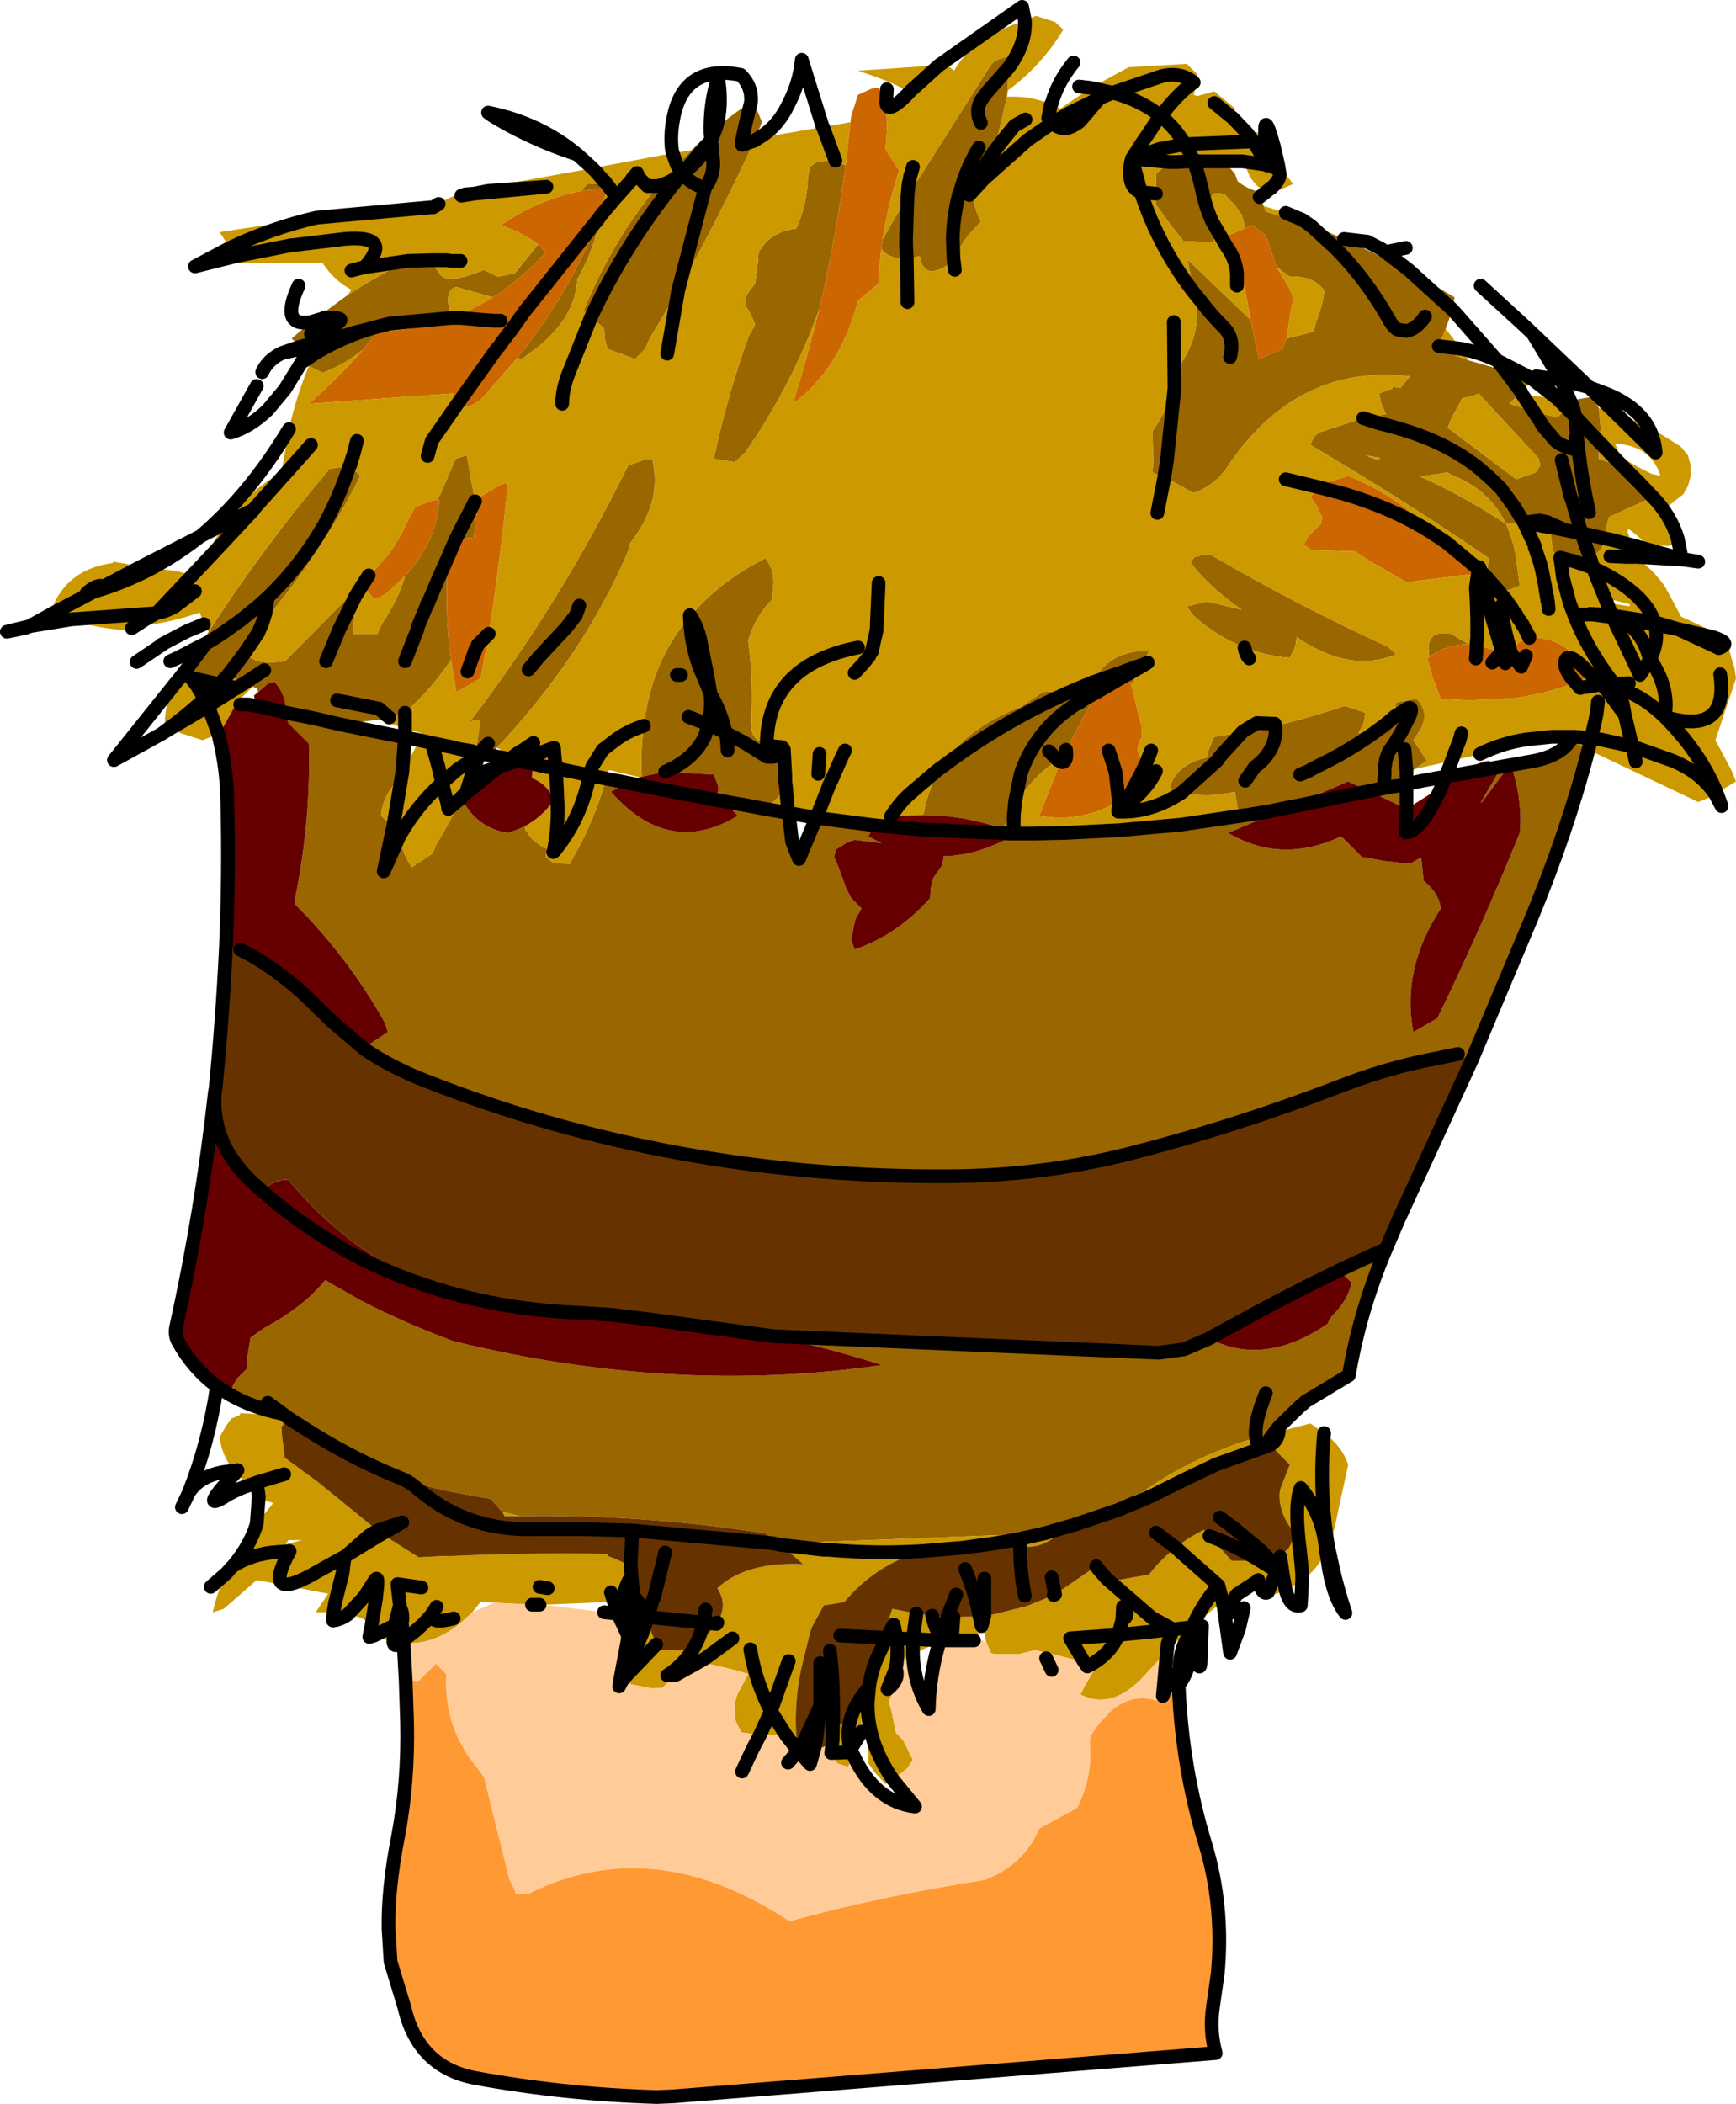
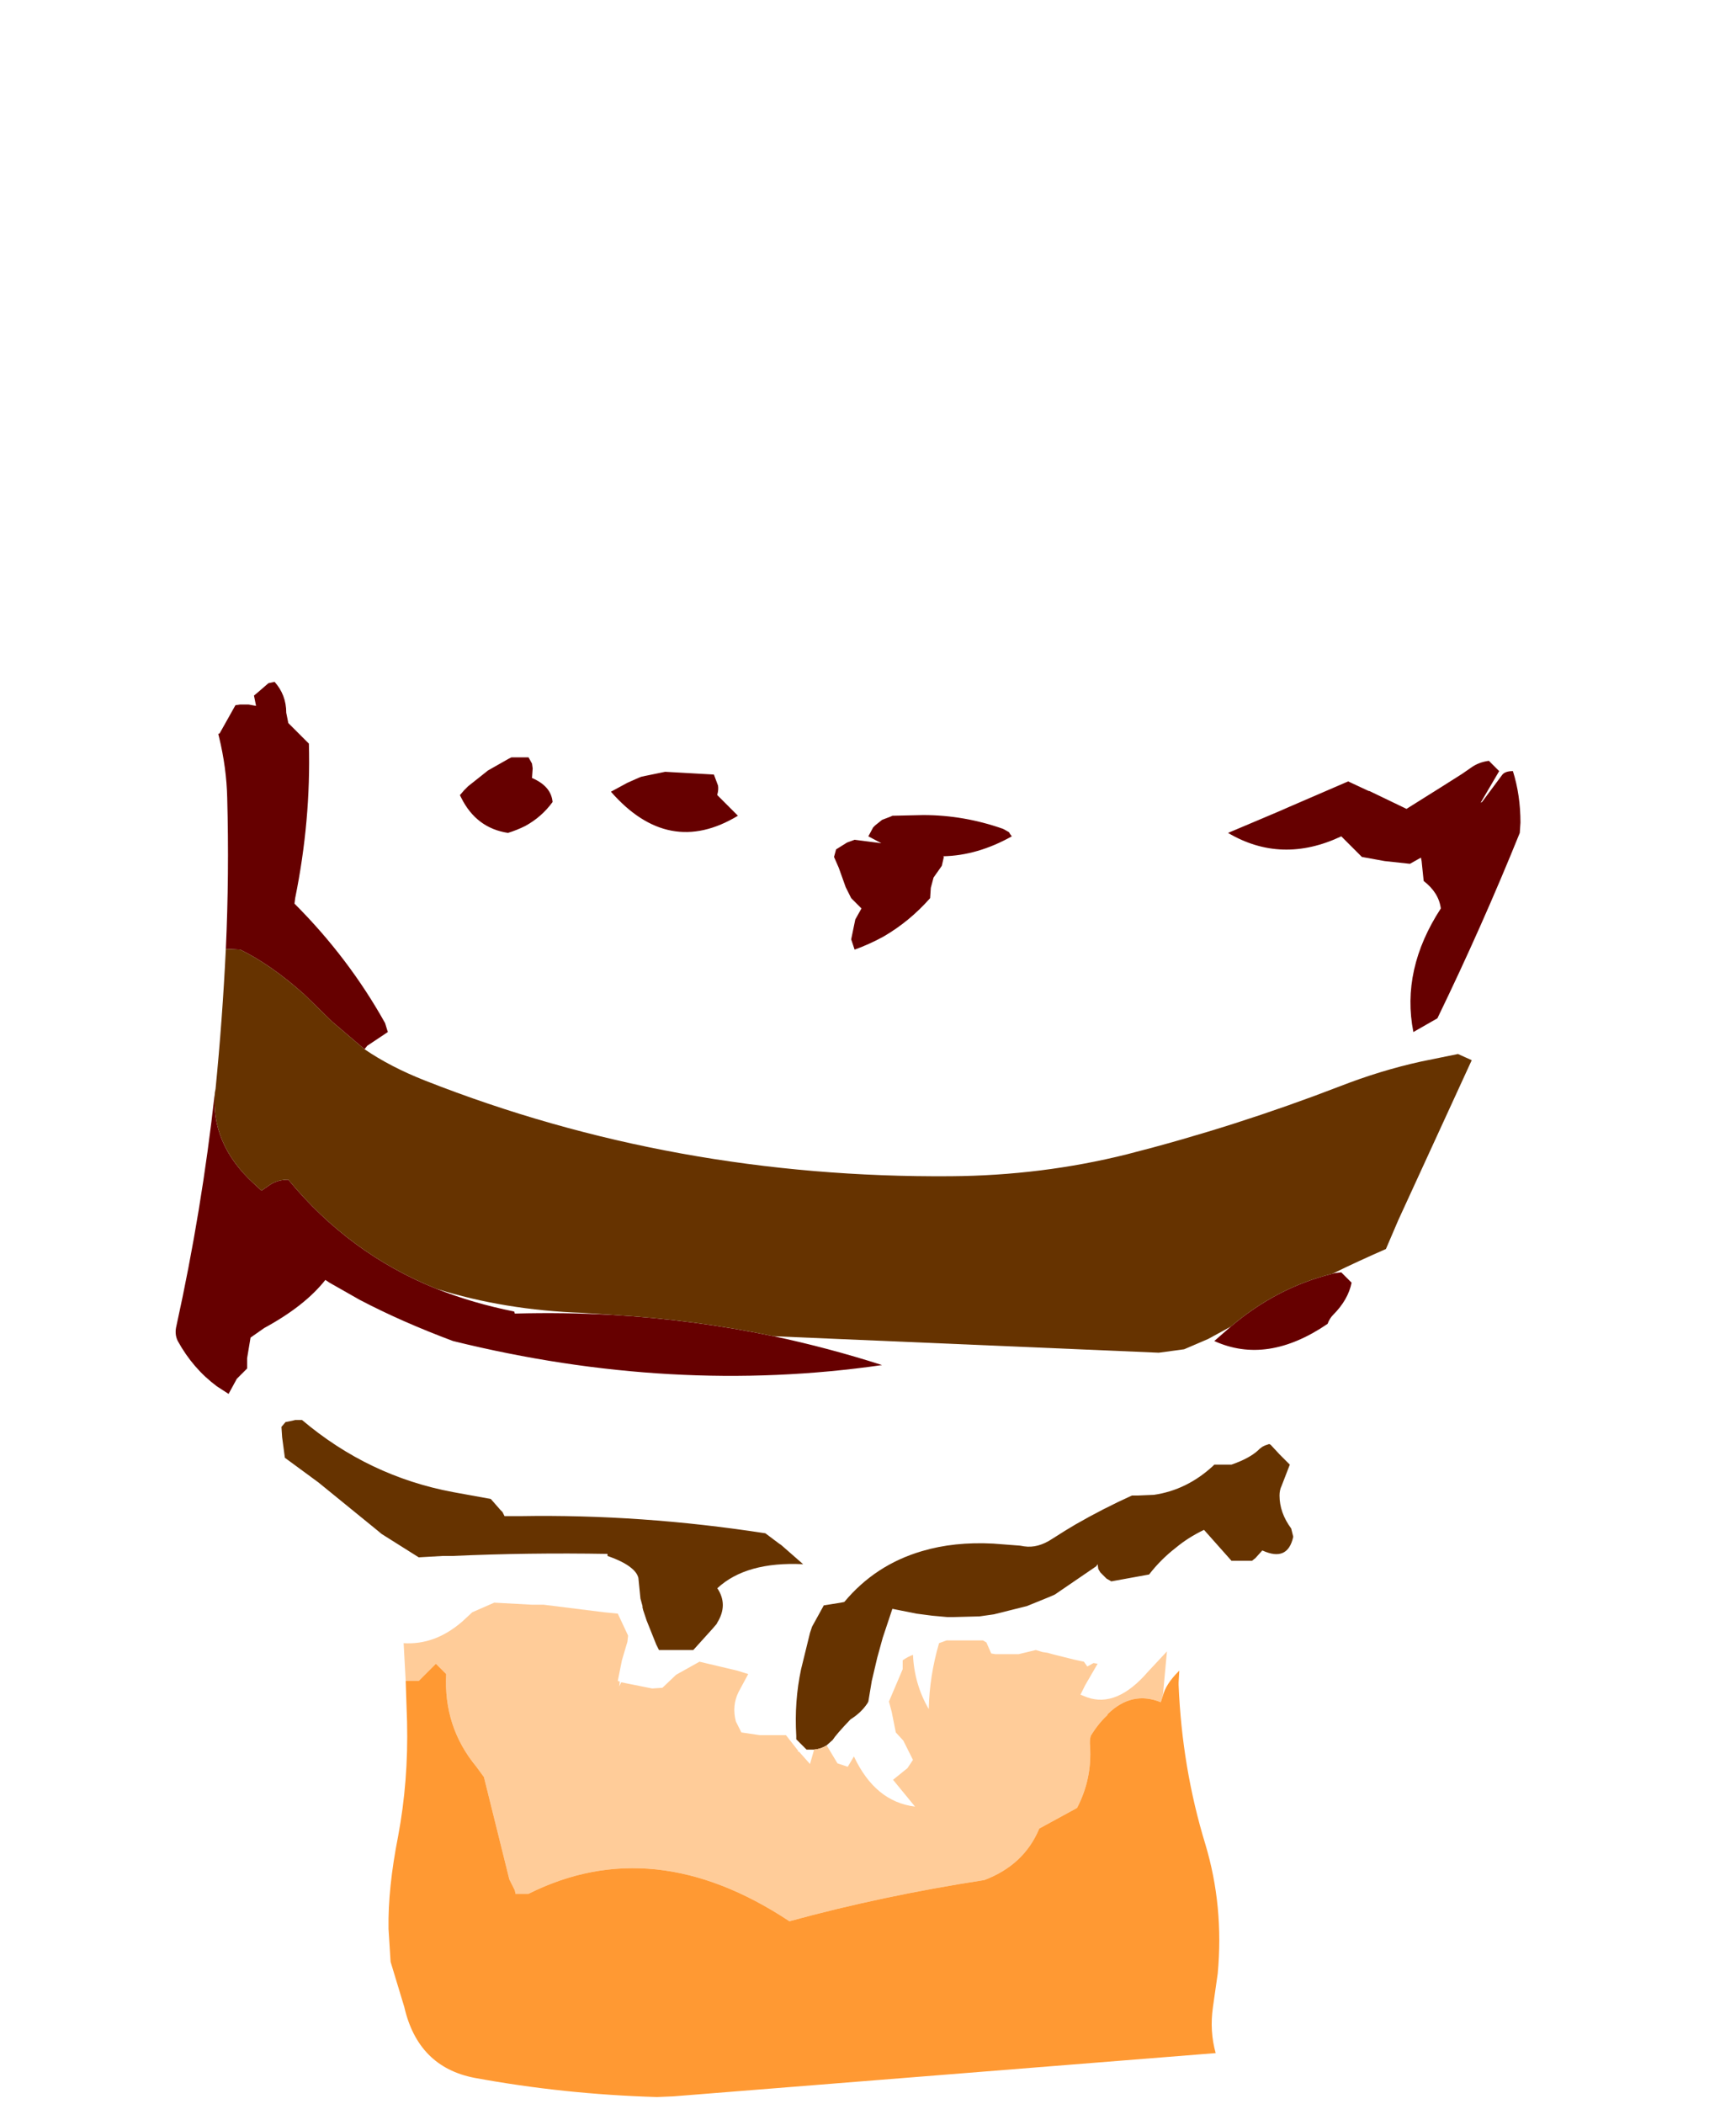
<svg xmlns="http://www.w3.org/2000/svg" height="153.2px" width="126.45px">
  <g transform="matrix(1.0, 0.0, 0.0, 1.0, 63.45, 76.6)">
-     <path d="M-8.75 -69.15 L-8.7 -69.2 -8.25 -68.45 -7.95 -67.7 -8.45 -66.5 -8.5 -66.35 -9.4 -66.05 -9.4 -66.35 -9.15 -67.55 -9.05 -67.95 -8.75 -69.15 -9.05 -67.95 -9.15 -67.55 -9.4 -66.35 -9.4 -66.05 -8.5 -66.35 Q-11.05 -60.8 -14.05 -55.45 L-12.1 -62.9 -12.1 -62.95 -12.05 -63.0 Q-11.45 -63.8 -11.5 -64.85 L-11.55 -65.35 -11.6 -65.95 -11.65 -66.35 -11.65 -66.4 -11.65 -66.35 -11.6 -65.95 -11.55 -65.35 -11.5 -64.85 Q-11.45 -63.8 -12.05 -63.0 L-12.1 -62.95 -12.1 -62.9 -14.05 -55.45 -16.15 -51.9 -16.45 -51.2 -17.2 -50.45 -19.2 -51.2 -19.4 -51.95 -19.45 -52.7 -20.4 -53.5 -20.95 -53.95 Q-18.85 -59.1 -15.55 -63.05 L-14.15 -64.6 -13.75 -63.95 -12.15 -65.85 -11.7 -66.35 -11.65 -66.4 -11.7 -66.95 -11.65 -66.4 -11.3 -67.25 Q-10.1 -68.3 -8.75 -69.15 M-2.6 -64.9 L-1.85 -64.55 Q-2.6 -59.2 -3.75 -54.15 -5.7 -48.65 -9.2 -43.6 L-9.95 -42.95 -11.45 -43.2 Q-10.5 -47.75 -8.9 -52.15 L-8.45 -52.95 -8.75 -53.7 -9.2 -54.45 -9.05 -55.15 -8.45 -55.95 -8.25 -57.45 -8.2 -58.2 Q-7.35 -59.75 -5.45 -59.95 -4.65 -61.75 -4.6 -63.7 L-4.45 -64.45 -3.95 -64.8 -2.7 -64.95 -2.6 -64.9 M9.95 -70.0 L9.9 -69.55 8.95 -65.55 8.2 -63.55 7.8 -62.7 7.5 -61.95 7.65 -61.25 8.0 -60.45 Q6.8 -59.3 6.0 -57.8 L5.95 -59.3 Q6.0 -60.8 6.35 -62.25 L6.4 -62.45 6.45 -62.55 6.45 -62.6 6.5 -62.7 Q6.95 -64.35 7.85 -65.85 6.95 -64.35 6.5 -62.7 L6.45 -62.6 6.45 -62.55 6.4 -62.45 6.35 -62.25 Q6.0 -60.8 5.95 -59.3 L6.0 -57.8 5.8 -57.45 Q3.85 -56.05 3.55 -57.95 L2.6 -57.75 2.55 -58.75 2.55 -59.15 2.55 -59.3 2.65 -62.3 8.65 -71.75 Q9.0 -72.35 10.0 -72.45 L10.0 -71.65 9.95 -70.0 M8.0 -67.65 Q7.55 -68.55 8.05 -69.35 L8.5 -69.95 10.0 -71.65 8.5 -69.95 8.05 -69.35 Q7.55 -68.55 8.0 -67.65 M28.3 -62.25 L28.45 -61.95 28.6 -61.6 28.75 -61.2 32.05 -60.15 33.75 -59.5 34.45 -59.2 39.15 -56.95 42.5 -54.95 42.35 -54.05 39.15 -56.95 42.35 -54.05 41.85 -52.65 41.35 -51.4 41.25 -51.2 43.55 -50.35 46.2 -49.6 47.65 -49.3 48.25 -49.2 48.15 -49.0 47.65 -49.3 48.15 -49.0 47.75 -48.5 47.35 -48.05 47.15 -47.85 46.5 -47.2 48.25 -46.65 48.8 -46.5 50.0 -46.2 50.5 -46.75 50.65 -46.9 50.7 -46.85 50.9 -46.65 51.3 -46.25 51.4 -45.05 Q51.65 -42.15 52.3 -39.3 51.65 -42.15 51.4 -45.05 L51.3 -46.25 50.9 -46.65 50.7 -46.85 50.65 -46.9 50.9 -47.3 50.95 -47.35 51.0 -47.45 52.5 -47.7 53.0 -46.9 53.15 -45.45 53.05 -44.4 51.3 -46.25 51.15 -46.85 51.0 -47.25 50.95 -47.35 51.0 -47.25 51.15 -46.85 51.3 -46.25 53.05 -44.4 53.0 -43.2 53.55 -43.0 54.65 -42.75 55.0 -42.7 56.5 -41.15 57.0 -40.45 56.95 -40.4 56.8 -40.55 56.0 -41.4 54.8 -42.6 54.65 -42.75 54.8 -42.6 56.0 -41.4 56.8 -40.55 56.95 -40.4 53.75 -38.95 53.55 -38.2 53.4 -37.4 52.1 -37.7 51.85 -37.75 51.75 -37.75 51.8 -37.7 51.8 -37.6 52.4 -35.9 51.8 -37.6 51.8 -37.7 51.75 -37.75 51.85 -37.75 52.1 -37.7 53.4 -37.4 53.25 -36.7 52.5 -35.95 52.4 -35.9 51.15 -35.75 50.75 -35.7 50.2 -35.95 49.75 -36.2 49.6 -36.95 49.5 -37.7 48.9 -38.3 49.55 -38.2 49.6 -38.2 50.55 -38.0 49.2 -38.6 48.7 -38.7 47.55 -38.55 48.2 -38.45 47.6 -38.45 47.55 -38.55 46.85 -39.7 45.9 -41.0 45.25 -41.65 44.35 -42.45 Q42.0 -44.35 38.6 -45.35 L37.55 -45.65 37.1 -45.75 35.85 -46.15 37.5 -46.45 37.15 -47.25 37.0 -47.95 37.95 -48.3 38.0 -48.45 38.55 -48.35 39.25 -49.2 Q31.0 -50.15 25.95 -42.6 25.05 -41.25 23.5 -40.7 L21.75 -41.65 21.35 -41.8 21.55 -43.05 22.1 -48.35 21.55 -43.05 21.35 -41.8 20.5 -42.2 20.55 -42.95 20.5 -45.2 Q21.5 -46.65 22.05 -48.3 L22.1 -48.35 22.25 -49.7 Q24.25 -52.25 23.55 -55.25 L23.45 -55.55 23.05 -57.7 27.65 -53.3 28.25 -50.45 30.0 -51.2 30.25 -51.95 32.25 -52.45 32.4 -53.15 Q32.9 -54.3 33.0 -55.45 32.2 -56.55 30.5 -56.45 L29.55 -57.15 28.75 -59.45 27.75 -60.2 27.25 -60.0 27.2 -60.2 27.0 -60.95 26.5 -61.65 25.75 -62.45 Q24.8 -62.7 24.8 -62.2 L24.85 -60.45 Q24.35 -61.55 24.1 -62.8 L23.85 -63.8 23.6 -64.6 23.5 -64.85 23.9 -64.85 25.2 -64.85 23.9 -64.85 23.5 -64.85 23.6 -64.6 23.85 -63.8 24.1 -62.8 Q24.35 -61.55 24.85 -60.45 L25.0 -58.95 22.75 -59.05 21.8 -60.25 20.75 -61.7 20.75 -62.45 20.75 -62.5 20.75 -63.95 21.75 -64.8 21.9 -64.9 Q22.75 -65.3 23.15 -65.6 L23.25 -65.7 25.2 -64.85 25.9 -64.5 26.15 -64.35 26.5 -63.95 26.7 -63.4 Q27.25 -62.95 28.0 -62.7 L28.3 -62.25 M-11.7 -66.95 L-11.3 -67.25 -11.65 -66.4 -11.7 -66.35 -12.15 -65.85 -13.75 -63.95 -14.15 -64.6 -13.1 -65.65 -11.7 -66.95 M-12.1 -62.9 L-12.15 -62.9 Q-13.15 -63.25 -13.75 -63.95 -12.6 -64.8 -11.95 -65.9 L-11.7 -66.35 -11.65 -66.35 -11.7 -66.35 -11.95 -65.9 Q-12.6 -64.8 -13.75 -63.95 -13.15 -63.25 -12.15 -62.9 L-12.1 -62.9 M-13.85 -63.9 L-13.75 -63.9 -13.75 -63.95 -13.85 -63.9 -13.85 -63.85 -14.2 -63.65 Q-14.9 -63.2 -15.55 -63.05 -14.9 -63.2 -14.2 -63.65 L-13.85 -63.85 -13.85 -63.9 -13.75 -63.95 -13.75 -63.9 -13.85 -63.9 M-33.75 -57.6 L-32.45 -58.2 -32.1 -57.65 -31.45 -56.7 Q-31.0 -55.8 -28.2 -56.95 L-27.2 -56.45 -25.95 -56.7 -24.25 -58.8 -23.7 -58.2 Q-25.5 -56.25 -27.55 -54.95 L-30.2 -55.7 Q-30.75 -55.6 -30.8 -54.9 -30.85 -54.2 -30.45 -53.5 L-30.55 -53.45 -35.0 -53.05 -37.75 -52.35 -40.25 -51.55 -40.9 -51.35 -41.2 -50.7 -40.9 -51.35 -40.25 -51.55 -37.75 -52.35 -35.0 -53.05 -30.55 -53.45 Q-33.05 -52.55 -35.95 -52.45 L-37.0 -51.15 Q-38.35 -50.05 -39.95 -49.45 L-40.95 -49.95 -41.1 -50.45 -41.2 -50.7 -41.5 -51.2 -41.6 -51.35 -42.2 -51.95 -40.8 -53.15 -39.8 -53.45 -40.8 -52.3 Q-40.8 -52.05 -40.4 -52.3 L-40.8 -51.55 -39.9 -52.2 -38.8 -53.1 Q-38.35 -53.45 -39.2 -53.45 L-39.75 -53.45 -39.8 -53.45 -39.75 -53.5 -39.75 -53.45 -39.75 -53.5 -39.8 -53.45 -39.75 -53.45 -39.2 -53.45 Q-38.35 -53.45 -38.8 -53.1 L-39.9 -52.2 -40.8 -51.55 -40.4 -52.3 Q-40.8 -52.05 -40.8 -52.3 L-39.8 -53.45 -40.8 -53.15 -38.15 -55.1 Q-36.1 -56.45 -33.75 -57.6 L-32.1 -57.65 -33.75 -57.6 M-21.1 -62.7 L-20.7 -63.2 -19.95 -63.2 -19.45 -63.2 -19.45 -62.9 -21.1 -62.7 M-19.55 -61.65 L-19.7 -60.9 -19.9 -60.6 -19.7 -60.9 Q-20.15 -58.45 -21.4 -56.25 -21.55 -53.5 -24.3 -51.3 L-25.45 -50.45 -25.75 -50.55 Q-21.8 -55.5 -19.9 -60.6 L-19.55 -61.65 M-20.4 -53.5 Q-17.9 -58.9 -13.85 -63.85 -17.9 -58.9 -20.4 -53.5 M-41.6 -51.35 L-40.8 -51.55 -40.9 -51.35 -41.5 -51.2 -40.9 -51.35 -40.8 -51.55 -41.6 -51.35 M-39.8 -53.45 L-40.4 -52.3 -40.0 -52.65 -39.75 -53.45 -40.0 -52.65 -40.4 -52.3 -39.8 -53.45 M-35.0 -53.05 Q-38.0 -52.4 -40.6 -50.8 L-41.1 -50.45 -40.6 -50.8 Q-38.0 -52.4 -35.0 -53.05 M-31.65 -40.2 L-31.45 -40.45 -30.25 -43.2 -29.45 -43.45 -28.85 -40.1 -28.75 -39.05 -28.95 -37.45 -30.25 -37.35 Q-30.95 -37.0 -30.95 -35.95 L-30.9 -35.85 -31.5 -34.5 -32.2 -32.85 -32.3 -32.6 -32.35 -32.6 -32.35 -32.55 -32.95 -31.1 -33.05 -30.85 -33.05 -30.75 -33.6 -29.35 -33.95 -28.45 -33.6 -29.35 -33.05 -30.75 -33.05 -30.85 -32.95 -31.1 -32.35 -32.55 -32.35 -32.6 -32.3 -32.6 -32.2 -32.85 -31.5 -34.5 -30.9 -35.85 -30.85 -35.2 Q-31.05 -31.75 -30.6 -28.55 -31.95 -26.5 -33.95 -24.7 L-35.1 -24.35 -35.85 -24.2 -38.65 -23.85 -40.6 -24.3 -42.6 -24.7 -40.6 -24.3 -38.65 -23.85 -33.95 -22.9 -34.15 -20.35 -34.85 -19.35 Q-35.6 -18.35 -35.7 -17.2 L-35.05 -16.65 -34.8 -16.45 -35.5 -13.15 -34.3 -15.85 Q-34.25 -14.6 -33.45 -13.45 L-31.95 -14.45 -31.65 -15.15 Q-30.6 -16.85 -29.85 -18.5 -28.75 -16.3 -26.45 -15.95 -25.8 -16.15 -25.2 -16.45 L-25.2 -16.2 -24.7 -15.5 -23.9 -14.9 -23.6 -14.8 -23.7 -14.2 -23.15 -13.75 -21.95 -13.7 -21.1 -15.25 Q-19.95 -17.55 -19.3 -19.9 L-17.75 -19.6 -18.95 -18.95 Q-14.75 -14.15 -9.7 -17.2 L-10.75 -18.25 -9.05 -17.95 -10.75 -18.25 -11.1 -18.65 -11.2 -18.75 Q-11.1 -19.1 -11.15 -19.4 L-11.45 -20.2 -15.0 -20.4 Q-12.9 -21.3 -12.1 -23.0 L-11.85 -23.85 -13.3 -24.4 -11.85 -23.85 -12.1 -23.0 Q-12.9 -21.3 -15.0 -20.4 L-16.7 -20.05 Q-16.8 -22.0 -16.55 -23.75 -16.0 -28.45 -13.2 -31.7 L-13.15 -31.75 Q-11.05 -34.25 -7.7 -35.95 -6.95 -35.0 -7.15 -33.7 L-7.2 -32.95 Q-8.45 -31.7 -8.95 -29.95 -8.6 -27.35 -8.7 -24.7 L-8.7 -23.95 Q-8.9 -22.8 -7.6 -22.4 L-7.6 -22.25 -7.6 -21.5 -9.2 -22.5 -10.6 -23.25 Q-10.9 -24.65 -11.6 -25.9 L-11.7 -26.1 -12.5 -28.0 Q-13.15 -29.8 -13.2 -31.7 -13.15 -29.8 -12.5 -28.0 L-11.7 -26.1 -11.9 -27.3 -12.45 -30.05 Q-12.65 -30.95 -13.15 -31.75 -12.65 -30.95 -12.45 -30.05 L-11.9 -27.3 -11.7 -26.1 -11.6 -25.9 Q-10.9 -24.65 -10.6 -23.25 L-9.2 -22.5 -7.6 -21.5 -7.6 -22.25 -7.6 -22.4 -7.1 -22.25 -6.5 -22.2 -6.45 -22.2 -6.35 -22.0 Q-5.95 -21.1 -5.95 -19.95 L-6.2 -19.3 -6.25 -19.65 -6.25 -20.0 -6.25 -20.1 -6.35 -21.95 Q-6.65 -21.4 -7.6 -21.5 L-7.15 -22.2 -7.1 -22.25 -7.15 -22.2 -7.6 -21.5 Q-6.65 -21.4 -6.35 -21.95 L-6.35 -22.0 -6.4 -22.1 -6.5 -22.2 -6.4 -22.1 -6.35 -22.0 -6.35 -21.95 -6.35 -22.0 -6.35 -21.95 -6.25 -20.1 -6.25 -20.0 -6.25 -19.65 -6.2 -19.3 Q-6.65 -18.55 -7.45 -17.95 L-7.8 -17.95 -9.05 -17.95 -8.0 -17.75 -6.0 -17.4 -5.75 -15.3 -5.25 -14.05 -4.0 -17.05 0.3 -16.5 0.15 -16.35 -0.2 -15.7 0.75 -15.2 -1.2 -15.45 -1.75 -15.25 -2.55 -14.75 -2.7 -14.2 -2.35 -13.4 -1.85 -12.0 -1.45 -11.2 -0.7 -10.45 -1.15 -9.65 -1.45 -8.2 -1.2 -7.45 Q-0.1 -7.85 0.9 -8.4 2.8 -9.5 4.3 -11.2 L4.35 -11.95 4.55 -12.7 5.15 -13.55 5.3 -14.2 5.25 -14.25 Q7.75 -14.3 10.25 -15.7 L10.1 -15.9 10.4 -15.9 11.7 -15.9 14.1 -15.95 14.15 -15.95 18.1 -16.15 22.55 -16.55 28.25 -16.9 26.0 -15.95 Q29.9 -13.65 34.25 -15.7 L35.75 -14.2 37.4 -13.9 39.25 -13.7 40.05 -14.15 40.1 -13.9 40.25 -12.45 Q41.35 -11.6 41.5 -10.45 38.6 -6.0 39.5 -1.45 L41.25 -2.45 Q44.5 -9.15 47.25 -15.95 L47.3 -16.7 Q47.3 -18.7 46.75 -20.45 46.15 -20.45 45.95 -20.15 L44.5 -18.2 44.4 -18.15 45.75 -20.45 45.5 -20.7 48.05 -21.15 Q50.15 -21.5 50.95 -22.7 L52.25 -22.0 Q50.7 -16.0 48.0 -9.5 L43.75 0.6 42.75 0.15 40.05 0.7 Q37.1 1.35 34.15 2.5 26.5 5.45 18.65 7.45 12.45 9.0 5.8 9.05 -14.4 9.2 -32.45 2.1 -35.0 1.1 -36.9 -0.2 L-36.7 -0.45 -35.2 -1.45 -35.4 -2.1 Q-38.05 -6.85 -42.0 -10.8 L-41.95 -11.2 Q-40.8 -16.85 -40.95 -22.45 L-42.45 -23.95 -42.6 -24.7 Q-42.6 -26.0 -43.45 -26.95 L-43.9 -26.85 -44.65 -26.2 -44.7 -26.45 -45.05 -26.6 -45.65 -26.85 -46.45 -27.2 Q-46.95 -26.9 -47.35 -26.75 L-47.5 -26.75 -47.6 -26.65 -47.5 -26.75 -47.35 -26.75 -47.6 -26.65 -48.4 -26.55 -49.1 -26.65 -50.2 -27.45 -50.15 -27.5 -49.65 -28.15 -48.45 -29.75 -49.65 -28.15 -50.15 -27.5 -49.55 -28.5 -48.95 -29.5 -48.25 -30.6 Q-44.25 -36.8 -39.45 -42.45 L-37.95 -42.7 -38.0 -42.65 Q-38.75 -40.35 -39.85 -38.35 L-40.15 -37.85 Q-41.75 -35.2 -43.95 -33.1 L-44.55 -32.55 -45.9 -31.45 -46.6 -30.95 -46.95 -30.7 -47.3 -30.45 -47.85 -30.1 -48.0 -30.0 -48.45 -29.75 -48.55 -29.7 -48.95 -29.5 -48.55 -29.7 -48.45 -29.75 -48.0 -30.0 -47.85 -30.1 -47.3 -30.45 -46.95 -30.7 -46.6 -30.95 -45.9 -31.45 -44.55 -32.55 -43.95 -33.1 Q-41.75 -35.2 -40.15 -37.85 L-39.85 -38.35 Q-38.75 -40.35 -38.0 -42.65 L-37.95 -42.7 -37.2 -41.95 Q-40.05 -36.25 -44.35 -31.2 L-44.1 -32.0 -43.95 -33.1 -44.1 -32.0 -44.35 -31.2 -45.45 -29.95 -45.5 -29.25 Q-45.3 -28.1 -42.7 -28.45 L-37.1 -34.1 -37.05 -34.0 -36.95 -33.9 Q-37.75 -32.35 -37.7 -30.45 L-35.95 -30.45 -35.65 -31.15 Q-34.4 -33.0 -33.95 -34.65 -31.6 -37.2 -31.45 -40.2 L-31.65 -40.2 M-28.8 -21.8 L-28.45 -24.2 -28.95 -24.15 -29.3 -23.95 Q-22.7 -32.55 -17.7 -42.7 L-16.45 -43.15 -15.95 -43.2 Q-15.15 -40.1 -17.55 -37.05 L-17.7 -36.45 Q-20.95 -28.85 -27.25 -22.15 L-27.75 -21.6 -28.95 -20.45 -29.0 -20.45 -29.1 -20.55 -28.85 -21.45 -28.8 -21.8 -28.5 -21.75 -28.5 -21.8 -27.9 -22.45 -28.5 -21.8 -28.5 -21.75 -28.8 -21.8 M-39.7 -28.45 L-38.75 -30.75 -37.55 -33.2 -37.05 -34.0 -37.55 -33.2 -38.75 -30.75 -39.7 -28.45 M-36.45 -34.8 L-36.1 -35.2 -36.2 -35.05 -36.45 -34.8 M-28.85 -40.1 L-30.25 -37.35 -28.85 -40.1 M-45.5 -29.25 L-45.85 -28.75 -46.85 -27.45 -47.5 -26.75 -47.6 -26.8 -49.55 -27.25 -49.1 -26.65 -49.55 -27.25 -47.6 -26.8 -47.5 -26.75 -46.85 -27.45 -45.85 -28.75 -45.5 -29.25 M-44.2 -27.8 L-45.65 -26.85 -44.2 -27.8 M-38.9 -25.6 L-35.85 -25.0 -35.1 -24.35 -35.85 -25.0 -38.9 -25.6 M-49.55 -27.25 Q-49.1 -26.75 -48.4 -26.55 -49.1 -26.75 -49.55 -27.25 M-21.25 -32.5 L-21.5 -31.8 -22.2 -30.9 -24.25 -28.7 -24.95 -27.85 -24.25 -28.7 -22.2 -30.9 -21.5 -31.8 -21.25 -32.5 M-28.5 -21.8 L-28.5 -21.75 -28.75 -21.55 -28.85 -21.45 -28.75 -21.55 -28.5 -21.75 -28.5 -21.8 M-28.75 -21.55 L-28.5 -21.75 -29.0 -20.45 -28.5 -21.75 -28.75 -21.55 M-28.5 -21.75 L-27.75 -21.6 -28.5 -21.75 M-13.85 -27.45 L-14.15 -27.45 -13.85 -27.45 M-11.7 -26.1 Q-11.6 -24.85 -11.85 -23.85 -11.6 -24.85 -11.7 -26.1 M-31.65 17.25 Q-26.7 18.8 -21.0 19.0 L-18.8 19.15 Q-22.35 18.95 -25.95 19.05 L-26.0 18.9 Q-29.0 18.3 -31.65 17.25 M-7.1 20.7 L20.95 21.9 22.8 21.65 24.55 20.9 26.2 20.0 25.0 21.05 Q28.85 22.8 33.25 19.8 33.4 19.4 33.65 19.15 34.75 18.05 35.0 16.8 L34.25 16.05 33.8 16.1 33.6 16.15 Q35.55 15.2 37.5 14.35 35.6 18.85 34.8 23.55 L31.65 25.45 31.5 25.6 31.3 25.75 29.7 27.3 29.35 27.75 28.05 28.1 Q26.9 28.4 25.8 28.85 22.5 30.1 19.4 32.3 L19.0 32.3 Q16.9 33.25 14.9 34.4 L12.65 35.05 -6.7 35.8 -7.7 35.05 Q-16.75 33.65 -25.55 33.8 L-26.85 33.5 -27.0 33.35 -27.7 32.55 -30.45 32.05 Q-36.6 30.9 -41.45 26.8 L-41.7 26.55 -42.65 26.5 -42.85 26.35 Q-45.1 25.9 -46.8 24.9 L-46.2 23.8 -45.45 23.05 -45.45 22.3 -45.2 20.8 -44.2 20.1 Q-41.25 18.5 -39.75 16.6 L-39.45 16.8 -37.25 18.05 Q-34.2 19.65 -30.45 21.05 -14.45 25.0 0.8 22.8 -3.1 21.55 -7.1 20.7 M-43.95 25.55 L-42.85 26.35 -43.95 25.55 M28.75 24.85 Q27.85 27.1 28.05 28.1 27.85 27.1 28.75 24.85 M51.4 -45.05 L51.2 -43.9 Q50.45 -44.05 49.9 -44.45 L49.85 -44.5 48.95 -45.55 48.65 -46.05 48.25 -46.65 48.65 -46.05 48.95 -45.55 49.85 -44.5 49.9 -44.45 Q50.45 -44.05 51.2 -43.9 L51.4 -45.05 M41.85 -20.05 L42.05 -20.1 43.05 -20.25 41.55 -19.3 41.85 -20.05 M39.0 -17.7 L36.3 -19.0 37.3 -19.2 39.0 -19.5 39.0 -18.1 39.0 -17.7 M30.35 -17.8 L29.9 -17.6 28.9 -17.5 30.35 -17.8 28.9 -17.5 26.75 -17.45 26.5 -18.95 Q24.4 -18.45 22.65 -18.9 L21.75 -19.2 Q22.2 -20.95 24.5 -21.45 24.5 -21.85 24.65 -22.15 L25.0 -22.95 27.0 -23.25 29.45 -23.75 Q32.0 -24.35 34.5 -25.2 L36.0 -24.7 35.9 -24.0 35.5 -23.2 37.4 -23.8 36.65 -23.25 Q34.7 -21.85 32.5 -20.8 L31.75 -20.4 31.25 -20.2 31.75 -20.4 32.5 -20.8 Q34.7 -21.85 36.65 -23.25 L37.4 -23.8 37.75 -23.95 37.95 -24.25 38.15 -24.75 38.25 -25.45 39.3 -25.65 39.75 -25.7 Q40.7 -24.7 40.0 -23.45 L39.5 -22.7 40.5 -21.2 39.6 -20.6 39.0 -20.25 37.35 -19.45 37.4 -20.2 37.4 -20.65 37.5 -21.25 37.5 -21.3 37.7 -21.85 38.15 -22.5 38.6 -23.25 39.2 -24.4 Q39.55 -25.25 39.05 -25.0 L38.1 -24.4 37.95 -24.25 38.1 -24.4 39.05 -25.0 Q39.55 -25.25 39.2 -24.4 L38.6 -23.25 38.15 -22.5 37.7 -21.85 37.5 -21.3 37.5 -21.25 37.4 -20.65 37.4 -20.2 37.35 -19.45 36.25 -19.0 34.75 -19.7 30.35 -17.8 M26.15 -50.6 Q26.5 -52.0 25.65 -52.8 24.75 -53.7 24.0 -54.7 L23.55 -55.25 24.0 -54.7 Q24.75 -53.7 25.65 -52.8 26.5 -52.0 26.15 -50.6 M40.35 -53.55 Q39.75 -52.65 39.0 -52.5 L38.35 -52.6 Q38.05 -52.75 37.8 -53.2 36.1 -56.25 33.8 -58.55 L32.05 -60.15 33.8 -58.55 Q36.1 -56.25 37.8 -53.2 38.05 -52.75 38.35 -52.6 L39.0 -52.5 Q39.75 -52.65 40.35 -53.55 M44.9 -35.1 L44.9 -35.2 45.0 -35.95 Q38.8 -40.2 32.0 -44.2 32.25 -44.95 32.75 -45.15 L35.85 -46.15 37.1 -45.75 37.55 -45.65 38.6 -45.35 Q42.0 -44.35 44.35 -42.45 L45.25 -41.65 45.9 -41.0 46.85 -39.7 47.55 -38.55 47.6 -38.45 47.25 -38.45 46.25 -38.45 Q46.9 -37.0 47.05 -35.45 L47.25 -33.95 46.5 -33.65 45.65 -33.65 45.15 -34.2 44.95 -34.45 45.15 -34.2 45.65 -33.65 45.0 -33.7 44.95 -34.45 44.9 -34.95 45.0 -34.95 44.9 -35.1 M44.25 -47.95 L43.75 -47.75 43.05 -47.6 43.0 -47.45 42.3 -46.2 42.0 -45.45 47.0 -41.7 48.4 -42.2 48.75 -42.7 48.6 -43.25 44.25 -47.95 M47.35 -48.05 L46.2 -49.6 47.35 -48.05 M48.2 -38.45 L47.55 -38.55 48.7 -38.7 49.2 -38.6 50.55 -38.0 49.6 -38.2 49.55 -38.2 48.9 -38.3 48.75 -38.45 48.2 -38.45 M42.0 -42.2 L40.0 -41.9 Q43.3 -40.4 46.25 -38.45 45.05 -40.95 42.3 -42.0 L42.0 -42.2 M36.9 -43.1 L37.1 -43.25 36.0 -43.45 36.9 -43.1 M27.2 -29.45 Q25.15 -30.25 23.4 -31.85 L23.0 -32.45 24.5 -32.8 27.0 -32.2 Q25.6 -33.15 24.4 -34.35 23.75 -34.95 23.25 -35.7 L23.6 -36.05 24.25 -36.2 24.75 -36.2 Q31.1 -32.5 37.65 -29.5 L38.25 -28.95 Q34.9 -27.55 31.0 -30.2 L30.9 -29.5 30.5 -28.7 Q28.75 -28.85 27.2 -29.45 M27.25 -19.75 L27.95 -20.75 Q28.7 -21.3 29.05 -21.95 29.55 -22.8 29.45 -23.75 29.55 -22.8 29.05 -21.95 28.7 -21.3 27.95 -20.75 L27.25 -19.75 M38.85 -22.05 L38.9 -21.55 38.95 -20.9 39.0 -20.5 39.0 -20.25 39.0 -20.5 38.95 -20.9 38.9 -21.55 38.85 -22.05 M40.7 -28.8 L40.65 -28.9 Q40.35 -30.8 42.25 -30.45 L43.5 -29.7 Q42.0 -29.7 40.7 -28.8 M43.5 -25.6 L46.7 -25.75 43.5 -25.6 M50.3 -43.1 L50.95 -40.45 51.05 -40.2 51.75 -37.75 50.55 -38.0 51.75 -37.75 51.05 -40.2 50.95 -40.45 50.3 -43.1 M51.15 -35.75 L51.1 -35.75 50.2 -36.0 50.2 -35.95 50.2 -36.0 51.1 -35.75 51.15 -35.75 M21.75 -64.8 L22.25 -64.8 23.1 -64.85 23.5 -64.85 23.15 -65.6 23.5 -64.85 23.1 -64.85 22.25 -64.8 21.75 -64.8 M8.95 -65.55 Q7.9 -64.1 7.15 -62.4 L8.2 -63.55 7.15 -62.4 Q7.9 -64.1 8.95 -65.55 M0.85 -59.2 L2.65 -62.3 2.55 -59.3 2.55 -59.15 2.55 -58.75 2.6 -57.75 Q1.4 -57.7 0.75 -58.45 L0.85 -59.2 M-10.45 -21.95 L-10.5 -22.75 -10.6 -23.25 -10.5 -22.75 -10.45 -21.95 M5.1 -20.7 Q6.9 -23.6 10.85 -25.1 L12.5 -26.2 14.9 -26.4 16.0 -26.7 16.1 -26.9 Q17.4 -29.3 20.25 -29.2 L19.8 -28.2 19.2 -28.0 18.4 -27.7 16.1 -26.9 18.4 -27.7 19.2 -28.0 19.8 -28.2 19.75 -28.1 18.95 -26.75 18.75 -27.45 18.6 -27.45 19.75 -28.1 18.6 -27.45 18.3 -27.4 16.75 -26.95 16.45 -26.25 16.45 -26.2 14.2 -22.0 14.0 -21.55 13.6 -21.25 13.1 -20.9 Q11.45 -19.7 10.45 -17.8 L10.5 -18.3 10.9 -20.25 Q11.3 -21.45 12.0 -22.5 L12.05 -22.55 Q13.0 -24.0 14.6 -25.1 L14.8 -25.25 15.2 -25.45 15.55 -25.7 16.45 -26.2 15.55 -25.7 15.2 -25.45 14.8 -25.25 14.6 -25.1 Q13.0 -24.0 12.05 -22.55 L12.0 -22.5 Q11.3 -21.45 10.9 -20.25 L10.5 -18.3 10.45 -17.8 10.05 -17.1 9.6 -16.25 Q6.75 -17.25 3.8 -17.25 4.15 -19.2 5.1 -20.7 9.65 -24.15 14.9 -26.4 9.65 -24.15 5.1 -20.7 M12.95 -21.9 L13.6 -21.25 12.95 -21.9 M22.65 -18.9 L25.2 -21.2 25.45 -21.55 27.0 -23.25 25.45 -21.55 25.2 -21.2 22.65 -18.9 M-11.85 -23.85 L-10.6 -23.25 -11.85 -23.85" fill="#996600" fill-rule="evenodd" stroke="none" />
-     <path d="M-1.5 -67.7 L-1.45 -68.15 -0.95 -69.7 0.05 -70.15 0.55 -70.2 1.0 -69.0 Q1.25 -67.8 1.1 -66.45 L1.05 -65.7 2.05 -64.2 Q1.25 -61.8 0.85 -59.2 L0.75 -58.45 0.55 -56.7 0.55 -55.95 -0.95 -54.7 Q-2.3 -49.65 -5.7 -47.2 -4.65 -50.6 -3.75 -54.15 -2.6 -59.2 -1.85 -64.55 L-1.5 -67.7 M-19.45 -62.9 L-19.2 -62.95 -19.55 -61.65 -19.9 -60.6 -20.2 -60.25 -25.1 -54.1 -25.15 -54.05 -26.15 -52.65 -26.95 -51.6 -27.0 -51.5 -27.3 -51.15 -30.05 -47.3 -30.35 -47.6 -30.45 -47.95 -40.95 -47.2 Q-38.9 -49.0 -37.0 -51.15 L-35.95 -52.45 Q-33.05 -52.55 -30.55 -53.45 L-30.45 -53.45 -29.95 -53.45 -28.2 -53.3 -27.5 -53.25 -27.0 -53.25 -27.5 -53.25 -28.2 -53.3 -29.95 -53.45 -30.45 -53.45 -30.55 -53.45 -30.45 -53.5 Q-28.95 -54.1 -27.55 -54.95 -25.5 -56.25 -23.7 -58.2 L-24.25 -58.8 Q-25.1 -59.5 -26.95 -60.2 -24.35 -62.05 -21.1 -62.7 L-19.45 -62.9 M-25.75 -50.55 L-28.25 -47.7 Q-28.7 -47.2 -29.45 -46.95 L-30.05 -47.3 -27.3 -51.15 -27.0 -51.5 -26.95 -51.6 -26.15 -52.65 -25.15 -54.05 -25.1 -54.1 -20.2 -60.25 -19.9 -60.6 Q-21.8 -55.5 -25.75 -50.55 M-28.75 -39.05 L-28.65 -39.7 -28.45 -40.45 -26.9 -41.35 -26.45 -41.45 Q-26.95 -36.15 -27.85 -30.45 L-28.3 -27.95 -28.45 -27.2 -30.2 -26.2 -30.6 -28.55 Q-31.05 -31.75 -30.85 -35.2 L-30.9 -35.85 -30.95 -35.95 Q-30.95 -37.0 -30.25 -37.35 L-28.95 -37.45 -28.75 -39.05 M-36.2 -35.05 L-35.3 -36.05 Q-34.3 -37.35 -33.65 -38.9 L-33.2 -39.7 -31.95 -40.15 -31.65 -40.2 -31.45 -40.2 Q-31.6 -37.2 -33.95 -34.65 L-34.95 -33.7 Q-35.45 -33.2 -36.2 -32.95 L-36.95 -33.9 -37.05 -34.0 -37.1 -34.1 -37.2 -34.2 -36.6 -34.7 -36.5 -34.8 -36.45 -34.8 -36.2 -35.05 M-36.6 -34.7 L-37.05 -34.0 -36.6 -34.7 M-30.25 -37.35 L-30.9 -35.85 -30.25 -37.35 M-27.85 -30.45 L-28.65 -29.65 -28.7 -29.55 -28.75 -29.4 -28.85 -29.25 -28.85 -29.15 -28.9 -29.1 -29.4 -27.7 -28.9 -29.1 -28.85 -29.15 -28.85 -29.25 -28.75 -29.4 -28.7 -29.55 -28.65 -29.65 -27.85 -30.45 M30.25 -51.95 L30.0 -51.2 28.25 -50.45 27.65 -53.3 27.2 -55.7 27.0 -56.45 26.65 -56.7 Q26.55 -57.7 26.0 -58.5 26.55 -57.7 26.65 -56.7 L26.0 -57.2 26.0 -58.5 26.0 -58.7 26.0 -59.45 27.05 -59.9 27.25 -60.0 27.75 -60.2 28.75 -59.45 29.55 -57.15 30.45 -55.65 30.75 -54.95 30.25 -51.95 M47.95 -30.15 L48.0 -30.2 Q50.55 -30.15 51.7 -28.2 51.15 -28.7 50.85 -28.7 50.55 -28.75 50.55 -28.25 50.55 -27.75 51.3 -26.9 50.55 -27.75 50.55 -28.25 50.55 -28.75 50.85 -28.7 51.15 -28.7 51.7 -28.2 L51.85 -27.9 52.0 -27.2 51.3 -26.9 Q49.1 -26.05 46.7 -25.75 L43.5 -25.6 41.5 -25.7 40.9 -27.25 40.5 -28.7 40.7 -28.8 Q42.0 -29.7 43.5 -29.7 L44.1 -29.65 45.9 -29.1 46.0 -29.05 46.25 -28.95 46.55 -29.25 46.75 -29.45 47.3 -29.9 47.95 -30.15 M32.7 -41.1 L33.15 -41.45 34.25 -41.8 34.75 -41.95 Q38.2 -40.55 40.65 -38.1 L40.85 -37.8 41.0 -37.45 41.9 -37.1 43.85 -36.15 44.9 -35.1 45.0 -34.95 44.9 -34.95 44.5 -34.9 44.4 -34.85 44.35 -35.05 44.25 -35.15 44.25 -35.05 44.2 -34.85 44.25 -35.05 44.25 -35.15 44.35 -35.05 44.4 -34.85 44.2 -34.85 39.0 -34.2 36.3 -35.75 35.25 -36.45 32.05 -36.55 31.5 -36.95 31.9 -37.6 32.75 -38.45 32.85 -38.9 32.5 -39.7 32.0 -40.45 32.7 -41.1 34.4 -40.65 Q38.0 -39.6 40.85 -37.8 38.0 -39.6 34.4 -40.65 L32.7 -41.1 M44.5 -34.9 L44.35 -35.05 44.35 -35.15 44.35 -35.2 44.3 -35.3 44.25 -35.15 41.9 -37.1 44.25 -35.15 44.3 -35.3 44.35 -35.2 44.35 -35.15 44.35 -35.05 44.5 -34.9 M47.7 -28.85 L47.35 -28.05 46.65 -29.0 46.6 -29.1 46.55 -29.25 46.6 -29.1 46.65 -29.0 47.35 -28.05 47.7 -28.85 M45.9 -29.1 L45.25 -28.35 45.9 -29.1 M46.2 -28.3 L46.0 -29.05 46.2 -28.3 M44.05 -28.65 L44.1 -29.25 44.1 -29.65 44.1 -29.25 44.05 -28.65 M18.95 -26.75 L19.7 -23.7 19.75 -22.95 Q19.0 -21.85 20.0 -20.95 L19.8 -20.55 18.9 -18.8 19.8 -20.55 20.0 -20.95 20.75 -20.45 18.9 -18.8 18.05 -18.25 Q15.3 -16.65 12.25 -17.2 L13.8 -21.15 13.95 -21.1 Q14.3 -21.15 14.2 -22.0 14.3 -21.15 13.95 -21.1 L13.8 -21.15 14.0 -21.55 14.2 -22.0 16.45 -26.2 16.45 -26.25 16.75 -26.95 18.3 -27.4 18.6 -27.45 18.75 -27.45 18.95 -26.75 M16.45 -26.2 L18.5 -27.4 18.6 -27.45 18.5 -27.4 16.45 -26.2 M17.3 -21.95 L17.55 -21.2 17.8 -20.4 18.05 -18.25 17.8 -20.4 17.55 -21.2 17.3 -21.95" fill="#cc6600" fill-rule="evenodd" stroke="none" />
-     <path d="M-3.5 -67.35 L-1.5 -67.7 -1.85 -64.55 -2.6 -64.9 -3.5 -67.35 -2.6 -64.9 -2.7 -64.95 -3.95 -64.8 -4.45 -64.45 -4.6 -63.7 Q-4.65 -61.75 -5.45 -59.95 -7.35 -59.75 -8.2 -58.2 L-8.25 -57.45 -8.45 -55.95 -9.05 -55.15 -9.2 -54.45 -8.75 -53.7 -8.45 -52.95 -8.9 -52.15 Q-10.5 -47.75 -11.45 -43.2 L-9.95 -42.95 -9.2 -43.6 Q-5.7 -48.65 -3.75 -54.15 -4.65 -50.6 -5.7 -47.2 -2.3 -49.65 -0.95 -54.7 L0.55 -55.95 0.55 -56.7 0.75 -58.45 Q1.4 -57.7 2.6 -57.75 L3.55 -57.95 Q3.85 -56.05 5.8 -57.45 L6.0 -57.8 Q6.8 -59.3 8.0 -60.45 L7.65 -61.25 7.5 -61.95 7.8 -62.7 8.2 -63.55 8.95 -65.55 9.6 -66.4 10.45 -67.45 11.25 -67.9 10.45 -67.45 9.6 -66.4 8.95 -65.55 9.9 -69.55 Q11.6 -69.65 13.1 -69.0 L13.8 -68.7 16.0 -70.2 18.75 -71.7 23.0 -71.95 23.75 -71.2 23.7 -70.45 23.5 -69.7 23.75 -69.6 25.0 -69.95 26.5 -68.7 26.35 -68.0 Q26.25 -67.05 27.35 -66.95 L28.25 -66.95 28.75 -66.05 28.85 -64.6 27.05 -64.85 25.2 -64.85 27.05 -64.85 28.85 -64.6 27.85 -66.3 22.85 -66.1 Q22.15 -67.3 21.1 -68.15 22.4 -69.85 23.5 -70.6 22.5 -71.4 21.15 -71.05 L17.6 -69.85 16.65 -69.45 14.4 -68.35 13.2 -67.65 12.9 -68.0 13.1 -69.0 12.9 -68.0 13.2 -67.65 14.4 -68.35 16.65 -69.45 17.6 -69.85 16.0 -70.2 17.6 -69.85 21.15 -71.05 Q22.5 -71.4 23.5 -70.6 22.4 -69.85 21.1 -68.15 22.15 -67.3 22.85 -66.1 L27.85 -66.3 27.35 -66.95 27.85 -66.3 28.85 -64.6 28.85 -64.55 28.85 -64.6 28.85 -64.55 28.85 -64.6 28.75 -66.05 29.65 -64.6 30.75 -63.2 29.0 -62.45 28.75 -62.6 29.1 -62.9 29.15 -62.9 29.35 -63.1 Q29.85 -63.65 29.75 -64.0 L29.65 -64.6 29.75 -64.0 Q29.85 -63.65 29.35 -63.1 L29.15 -62.9 29.1 -62.9 28.75 -62.6 Q27.55 -63.3 27.25 -64.7 L26.15 -64.35 25.9 -64.5 25.2 -64.85 23.25 -65.7 23.15 -65.6 22.85 -66.1 23.15 -65.6 Q22.75 -65.3 21.9 -64.9 L21.75 -64.8 20.75 -63.95 20.75 -62.5 20.75 -62.45 20.75 -61.7 21.8 -60.25 22.75 -59.05 25.0 -58.95 24.85 -60.45 24.8 -62.2 Q24.8 -62.7 25.75 -62.45 L26.5 -61.65 27.0 -60.95 27.2 -60.2 27.25 -60.0 27.05 -59.9 26.0 -59.45 26.0 -58.7 26.0 -58.5 25.9 -58.65 24.85 -60.45 25.9 -58.65 26.0 -58.5 26.0 -57.2 26.65 -56.7 27.0 -56.45 27.2 -55.7 27.65 -53.3 23.05 -57.7 23.45 -55.55 23.55 -55.25 Q20.95 -58.6 19.65 -62.6 19.0 -62.85 18.9 -63.55 18.75 -64.15 19.0 -65.05 18.75 -64.15 18.9 -63.55 19.0 -62.85 19.65 -62.6 20.95 -58.6 23.55 -55.25 24.25 -52.25 22.25 -49.7 L22.1 -48.35 22.05 -48.3 Q21.5 -46.65 20.5 -45.2 L20.55 -42.95 20.5 -42.2 21.35 -41.8 21.75 -41.65 23.5 -40.7 Q25.05 -41.25 25.95 -42.6 31.0 -50.15 39.25 -49.2 L38.55 -48.35 38.0 -48.45 37.95 -48.3 37.0 -47.95 37.15 -47.25 37.5 -46.45 35.85 -46.15 32.75 -45.15 Q32.25 -44.95 32.0 -44.2 38.8 -40.2 45.0 -35.95 L44.9 -35.2 44.9 -35.1 43.85 -36.15 41.9 -37.1 40.85 -37.8 41.9 -37.1 41.0 -37.45 40.85 -37.8 40.65 -38.1 Q38.2 -40.55 34.75 -41.95 L34.25 -41.8 33.15 -41.45 32.7 -41.1 32.0 -40.45 32.5 -39.7 32.85 -38.9 32.75 -38.45 31.9 -37.6 31.5 -36.95 32.05 -36.55 35.25 -36.45 36.3 -35.75 39.0 -34.2 44.2 -34.85 44.4 -34.85 44.5 -34.9 44.95 -34.45 44.5 -34.9 44.9 -34.95 44.95 -34.45 45.0 -33.7 45.65 -33.65 46.5 -33.65 47.25 -33.95 47.05 -35.45 Q46.9 -37.0 46.25 -38.45 L47.25 -38.45 47.6 -38.45 48.2 -38.45 48.9 -38.3 48.2 -38.45 48.75 -38.45 48.9 -38.3 49.5 -37.7 49.6 -36.95 49.75 -36.2 50.2 -35.95 50.25 -35.65 50.4 -34.5 50.5 -34.15 50.5 -34.0 50.55 -33.95 50.8 -33.0 50.9 -32.65 51.2 -31.85 Q52.1 -29.5 53.8 -27.2 L54.1 -26.85 54.15 -26.8 53.65 -26.8 53.15 -26.75 51.7 -28.2 53.15 -26.75 53.65 -26.8 54.15 -26.8 54.1 -26.85 53.8 -27.2 Q52.1 -29.5 51.2 -31.85 L50.9 -32.65 50.8 -33.0 50.55 -33.95 50.5 -34.0 50.5 -34.15 50.4 -34.5 50.25 -35.65 50.2 -35.95 50.75 -35.7 51.15 -35.75 52.4 -35.9 52.5 -35.95 53.25 -36.7 53.4 -37.4 53.55 -38.2 53.75 -38.95 56.95 -40.4 57.0 -40.45 56.5 -41.15 55.0 -42.7 54.65 -42.75 53.55 -43.0 53.0 -43.2 53.05 -44.4 54.65 -42.75 53.05 -44.4 53.15 -45.45 53.0 -46.9 54.2 -46.55 56.55 -45.6 58.95 -44.1 59.5 -43.45 59.7 -42.7 59.7 -41.95 59.5 -41.2 59.15 -40.6 58.0 -39.7 58.0 -39.1 58.6 -38.1 58.75 -37.45 58.75 -37.4 Q58.25 -39.05 56.95 -40.4 58.25 -39.05 58.75 -37.4 L58.65 -37.1 Q58.4 -36.85 58.0 -36.85 L56.5 -36.95 55.75 -37.65 55.15 -38.1 55.1 -37.9 55.25 -37.45 55.45 -36.9 55.05 -37.0 53.9 -37.3 53.4 -37.4 53.9 -37.3 55.05 -37.0 55.45 -36.9 55.5 -36.7 55.75 -36.05 55.75 -35.95 Q57.0 -35.1 57.85 -33.85 L59.0 -31.7 62.25 -30.2 62.65 -28.75 62.9 -27.9 63.0 -27.2 62.5 -25.7 62.0 -24.2 61.5 -22.7 62.3 -21.2 62.7 -20.45 63.0 -19.7 61.6 -18.85 Q60.4 -21.8 57.8 -24.4 56.15 -26.0 54.35 -26.5 L54.75 -25.35 54.9 -24.55 53.5 -26.45 53.15 -26.75 52.25 -26.6 51.8 -26.55 51.65 -26.5 51.3 -26.9 51.65 -26.5 51.8 -26.55 52.25 -26.6 53.15 -26.75 53.5 -26.45 54.9 -24.55 54.75 -25.35 54.35 -26.5 54.2 -26.7 54.15 -26.8 55.2 -26.85 54.15 -26.8 54.2 -26.7 54.35 -26.5 Q56.15 -26.0 57.8 -24.4 60.4 -21.8 61.6 -18.85 L61.5 -18.75 61.3 -18.65 61.0 -18.5 60.25 -18.2 52.25 -22.0 50.95 -22.7 51.1 -22.95 51.25 -22.95 52.45 -22.85 52.25 -22.0 52.45 -22.85 51.25 -22.95 51.1 -22.95 50.95 -22.7 50.45 -22.95 50.1 -23.15 49.6 -22.95 Q47.75 -22.2 45.25 -21.95 L44.35 -21.7 42.3 -21.2 39.6 -20.6 40.5 -21.2 39.5 -22.7 40.0 -23.45 Q40.7 -24.7 39.75 -25.7 L39.3 -25.65 38.25 -25.45 38.15 -24.75 37.95 -24.25 37.75 -23.95 37.4 -23.8 37.95 -24.25 37.4 -23.8 35.5 -23.2 35.9 -24.0 36.0 -24.7 34.5 -25.2 Q32.0 -24.35 29.45 -23.75 L29.4 -23.9 28.1 -23.95 27.1 -23.35 27.0 -23.25 27.1 -23.35 28.1 -23.95 29.4 -23.9 29.45 -23.75 27.0 -23.25 25.0 -22.95 24.65 -22.15 Q24.5 -21.85 24.5 -21.45 22.2 -20.95 21.75 -19.2 L22.65 -18.9 Q24.4 -18.45 26.5 -18.95 L26.75 -17.45 28.9 -17.5 29.9 -17.6 28.25 -16.9 22.55 -16.55 27.65 -17.3 28.9 -17.5 27.65 -17.3 22.55 -16.55 20.0 -16.75 10.4 -16.0 10.05 -16.0 9.7 -16.2 9.6 -16.25 10.05 -17.1 10.45 -17.8 Q11.45 -19.7 13.1 -20.9 L13.6 -21.25 14.0 -21.55 13.8 -21.15 12.25 -17.2 Q15.3 -16.65 18.05 -18.25 L18.0 -17.5 18.9 -18.8 18.0 -17.5 18.05 -18.25 18.9 -18.8 20.75 -20.45 20.0 -20.95 Q19.0 -21.85 19.75 -22.95 L19.7 -23.7 18.95 -26.75 19.75 -28.1 20.15 -28.35 19.8 -28.2 20.15 -28.35 19.75 -28.1 19.8 -28.2 20.25 -29.2 Q17.4 -29.3 16.1 -26.9 L14.9 -26.4 16.1 -26.9 16.0 -26.7 14.9 -26.4 12.5 -26.2 10.85 -25.1 Q6.9 -23.6 5.1 -20.7 L4.95 -20.6 4.7 -20.4 3.0 -18.95 Q2.15 -18.25 1.45 -17.15 2.15 -18.25 3.0 -18.95 L4.7 -20.4 4.95 -20.6 5.1 -20.7 Q4.15 -19.2 3.8 -17.25 L1.55 -17.2 1.45 -17.15 0.8 -16.9 0.3 -16.5 -3.95 -17.15 -5.95 -17.55 -6.05 -17.55 -6.2 -19.3 -6.05 -17.55 -7.8 -17.95 -7.45 -17.95 Q-6.65 -18.55 -6.2 -19.3 L-5.95 -19.95 Q-5.95 -21.1 -6.35 -22.0 L-6.45 -22.2 -6.5 -22.2 -7.1 -22.25 -7.6 -22.4 Q-8.9 -22.8 -8.7 -23.95 L-8.7 -24.7 Q-8.6 -27.35 -8.95 -29.95 -8.45 -31.7 -7.2 -32.95 L-7.15 -33.7 Q-6.95 -35.0 -7.7 -35.95 -11.05 -34.25 -13.15 -31.75 L-13.2 -31.7 -13.2 -31.8 -13.15 -31.75 -13.2 -31.8 -13.2 -31.7 Q-16.0 -28.45 -16.55 -23.75 -17.8 -23.35 -18.7 -22.65 L-19.55 -22.0 -20.3 -20.8 -20.4 -20.55 -20.5 -20.2 -20.5 -20.15 -22.95 -20.65 -23.05 -21.5 -23.1 -22.15 -23.65 -21.95 -24.15 -21.75 -25.1 -21.45 -24.15 -21.75 -23.65 -21.95 -23.1 -22.15 -23.05 -21.5 -22.95 -20.65 -20.5 -20.15 -20.5 -20.2 -20.4 -20.55 -20.3 -20.8 -19.55 -22.0 -18.7 -22.65 Q-17.8 -23.35 -16.55 -23.75 -16.8 -22.0 -16.7 -20.05 L-16.85 -20.0 -18.95 -20.5 -19.15 -20.5 -19.3 -19.9 Q-19.95 -17.55 -21.1 -15.25 L-21.95 -13.7 -23.15 -13.75 -23.7 -14.2 -23.6 -14.8 -23.9 -14.9 -24.7 -15.5 -25.2 -16.2 -25.2 -16.45 Q-24.0 -17.1 -23.2 -18.2 -23.3 -19.35 -24.7 -19.95 L-24.65 -20.65 -24.7 -21.0 -24.95 -21.45 -25.1 -21.45 -25.45 -21.45 -26.15 -21.45 -26.2 -21.45 -26.9 -21.95 -27.25 -22.15 Q-20.95 -28.85 -17.7 -36.45 L-17.55 -37.05 Q-15.15 -40.1 -15.95 -43.2 L-16.45 -43.15 -17.7 -42.7 Q-22.7 -32.55 -29.3 -23.95 L-28.95 -24.15 -28.45 -24.2 -28.8 -21.8 -29.05 -21.9 -29.95 -22.05 -30.55 -22.2 -32.0 -22.5 -32.9 -22.7 -32.0 -22.5 -30.55 -22.2 -29.95 -22.05 -29.05 -21.9 -28.8 -21.8 -28.85 -21.45 -29.45 -21.0 -29.7 -20.85 -30.15 -20.55 -31.25 -19.6 -31.5 -20.7 -32.0 -22.5 -31.5 -20.7 -31.25 -19.6 -30.15 -20.55 -29.7 -20.85 -29.45 -21.0 -28.85 -21.45 -29.1 -20.55 -29.65 -19.05 -29.95 -18.7 -29.85 -18.5 Q-30.6 -16.85 -31.65 -15.15 L-31.95 -14.45 -33.45 -13.45 Q-34.25 -14.6 -34.3 -15.85 L-34.25 -15.9 Q-33.1 -17.9 -31.25 -19.6 L-30.85 -18.05 -30.8 -17.7 -29.85 -18.5 -30.8 -17.7 -30.85 -18.05 -31.25 -19.6 Q-33.1 -17.9 -34.25 -15.9 L-34.3 -15.85 -34.3 -15.95 -34.4 -16.05 -34.8 -16.45 -35.05 -16.65 -35.7 -17.2 Q-35.6 -18.35 -34.85 -19.35 L-34.15 -20.35 -32.9 -22.7 -32.7 -23.2 -33.95 -23.55 -33.95 -24.45 -33.95 -24.7 -33.95 -24.45 -33.95 -23.55 -35.85 -24.2 -35.1 -24.35 -33.95 -24.7 Q-31.95 -26.5 -30.6 -28.55 L-30.2 -26.2 -28.45 -27.2 -28.3 -27.95 -27.85 -30.45 Q-26.95 -36.15 -26.45 -41.45 L-26.9 -41.35 -28.45 -40.45 -28.65 -39.7 -28.75 -39.05 -28.85 -40.1 -29.45 -43.45 -30.25 -43.2 -31.45 -40.45 -31.65 -40.2 -31.95 -40.15 -33.2 -39.7 -33.65 -38.9 Q-34.3 -37.35 -35.3 -36.05 L-36.2 -35.05 -36.1 -35.2 -36.45 -34.8 -36.5 -34.8 -36.6 -34.7 -37.2 -34.2 -37.1 -34.1 -42.7 -28.45 Q-45.3 -28.1 -45.5 -29.25 L-44.95 -30.05 -44.8 -30.3 -44.65 -30.5 -44.35 -31.2 -44.65 -30.5 -44.8 -30.3 -44.95 -30.05 -45.5 -29.25 -45.45 -29.95 -44.35 -31.2 Q-40.05 -36.25 -37.2 -41.95 L-37.95 -42.7 -39.45 -42.45 Q-44.25 -36.8 -48.25 -30.6 L-48.6 -31.15 -48.9 -32.0 Q-50.9 -31.3 -53.2 -31.0 L-53.85 -30.85 -54.2 -30.7 Q-56.5 -30.85 -58.25 -31.5 L-59.4 -32.05 -59.7 -32.2 Q-58.6 -35.15 -55.25 -35.6 L-55.2 -35.7 -53.15 -35.35 -55.9 -33.9 Q-56.4 -34.1 -57.15 -33.4 L-56.65 -33.5 -59.4 -32.05 -56.65 -33.5 -57.15 -33.4 Q-56.4 -34.1 -55.9 -33.9 L-53.15 -35.35 -52.35 -35.25 -50.5 -35.0 -49.45 -34.7 -48.85 -34.75 -48.6 -35.6 -48.2 -36.6 -47.1 -38.45 Q-45.55 -40.7 -42.95 -42.2 L-42.4 -45.35 Q-41.85 -47.8 -40.95 -49.95 L-39.95 -49.45 Q-38.35 -50.05 -37.0 -51.15 -38.9 -49.0 -40.95 -47.2 L-30.45 -47.95 -30.35 -47.6 -30.05 -47.3 -29.45 -46.95 Q-28.7 -47.2 -28.25 -47.7 L-25.75 -50.55 -25.45 -50.45 -24.3 -51.3 Q-21.55 -53.5 -21.4 -56.25 -20.15 -58.45 -19.7 -60.9 L-19.55 -61.65 -19.2 -62.95 -19.45 -62.9 -19.45 -63.2 -19.95 -63.2 -20.7 -63.2 -21.1 -62.7 Q-24.35 -62.05 -26.95 -60.2 -25.1 -59.5 -24.25 -58.8 L-25.95 -56.7 -27.2 -56.45 -28.2 -56.95 Q-31.0 -55.8 -31.45 -56.7 L-32.1 -57.65 -32.45 -58.2 -33.75 -57.6 -36.5 -57.2 -36.9 -57.15 -36.8 -57.25 Q-34.85 -59.5 -38.35 -59.2 L-42.1 -58.75 -42.2 -58.75 -46.25 -57.95 -42.2 -58.75 -42.1 -58.75 -38.35 -59.2 Q-34.85 -59.5 -36.8 -57.25 L-36.9 -57.15 -36.5 -57.2 -33.75 -57.6 Q-36.1 -56.45 -38.15 -55.1 L-37.85 -55.5 Q-39.1 -56.15 -39.95 -57.45 L-45.95 -57.45 -46.25 -57.95 -46.45 -58.2 -46.7 -58.55 Q-43.65 -60.0 -40.4 -60.75 -43.65 -60.0 -46.7 -58.55 L-47.45 -59.7 -40.4 -60.75 -32.1 -61.5 -31.9 -61.5 -31.5 -61.75 -31.9 -61.5 -32.1 -61.5 -31.85 -61.55 -31.5 -61.75 Q-30.25 -62.55 -28.55 -62.85 L-20.3 -64.35 -14.45 -65.45 -14.15 -64.6 -14.45 -65.45 -13.1 -65.65 -14.15 -64.6 -15.55 -63.05 -16.25 -63.05 -16.3 -63.05 -16.85 -63.6 -16.9 -63.65 -17.05 -64.0 -17.4 -63.6 -17.4 -63.55 -18.55 -62.25 -19.4 -63.4 -19.45 -63.4 -20.0 -64.05 -20.3 -64.35 -20.0 -64.05 -19.45 -63.4 -19.4 -63.4 -18.55 -62.25 -17.4 -63.55 -17.4 -63.6 -17.05 -64.0 -16.9 -63.65 -16.85 -63.6 -16.3 -63.05 -16.25 -63.05 -15.55 -63.05 Q-18.85 -59.1 -20.95 -53.95 L-20.4 -53.5 -19.45 -52.7 -19.4 -51.95 -19.2 -51.2 -17.2 -50.45 -16.45 -51.2 -16.15 -51.9 -14.05 -55.45 Q-11.05 -60.8 -8.5 -66.35 L-8.45 -66.5 -8.2 -66.55 -3.5 -67.35 M1.0 -69.0 L1.1 -69.1 Q1.65 -69.55 2.55 -69.7 3.1 -70.1 -0.95 -71.45 L4.95 -71.85 2.9 -70.0 Q1.8 -68.8 1.35 -68.8 1.15 -68.8 1.1 -69.1 1.15 -68.8 1.35 -68.8 1.8 -68.8 2.9 -70.0 L4.95 -71.85 5.55 -71.85 6.05 -71.45 Q7.3 -73.7 10.75 -74.95 L11.2 -75.1 12.0 -75.45 13.4 -75.0 14.0 -74.45 Q12.45 -71.85 9.95 -70.0 L10.0 -71.65 10.0 -72.45 Q9.0 -72.35 8.65 -71.75 L2.65 -62.3 0.85 -59.2 Q1.25 -61.8 2.05 -64.2 L1.05 -65.7 1.1 -66.45 Q1.25 -67.8 1.0 -69.0 M10.0 -71.65 Q11.3 -73.4 11.2 -75.1 11.3 -73.4 10.0 -71.65 M28.6 -61.6 L30.2 -61.1 31.4 -60.6 33.75 -59.5 32.05 -60.15 31.4 -60.6 32.05 -60.15 28.75 -61.2 28.6 -61.6 M25.0 -69.1 L26.35 -68.0 25.0 -69.1 M-8.2 -66.55 L-8.5 -66.35 -8.2 -66.55 M-29.9 -57.6 L-30.6 -57.6 -30.85 -57.65 -32.1 -57.65 -30.85 -57.65 -30.6 -57.6 -29.9 -57.6 M-18.55 -62.25 L-18.6 -62.2 -19.7 -60.9 -18.6 -62.2 -18.55 -62.25 M-32.3 -43.4 L-32.0 -44.5 -30.05 -47.3 -32.0 -44.5 -32.3 -43.4 M-28.9 -62.5 L-23.65 -63.0 -27.9 -62.7 -28.9 -62.5 -29.85 -62.35 -29.55 -62.45 -28.9 -62.5 -29.55 -62.45 -29.85 -62.35 -28.9 -62.5 -27.9 -62.7 -23.65 -63.0 -28.9 -62.5 M-40.8 -44.2 L-41.55 -43.35 -43.65 -41.0 -44.95 -39.55 -44.95 -39.5 -47.1 -38.45 -44.95 -39.5 -44.95 -39.55 -43.65 -41.0 -41.55 -43.35 -40.8 -44.2 M-30.45 -53.5 Q-30.85 -54.2 -30.8 -54.9 -30.75 -55.6 -30.2 -55.7 L-27.55 -54.95 Q-28.95 -54.1 -30.45 -53.5 M-14.85 -50.85 L-14.05 -55.45 -14.85 -50.85 M-22.5 -47.2 Q-22.5 -48.15 -22.1 -49.25 L-20.4 -53.5 -22.1 -49.25 Q-22.5 -48.15 -22.5 -47.2 M-37.85 -56.9 L-36.9 -57.15 -37.85 -56.9 M-37.45 -44.5 L-37.6 -43.9 -37.75 -43.35 -37.8 -43.25 -37.95 -42.7 -37.8 -43.25 -37.75 -43.35 -37.6 -43.9 -37.45 -44.5 M-24.6 -22.5 L-25.25 -22.05 -25.75 -21.75 -26.15 -21.45 -25.75 -21.75 -25.25 -22.05 -24.6 -22.5 M-33.95 -34.65 Q-34.4 -33.0 -35.65 -31.15 L-35.95 -30.45 -37.7 -30.45 Q-37.75 -32.35 -36.95 -33.9 L-36.2 -32.95 Q-35.45 -33.2 -34.95 -33.7 L-33.95 -34.65 M-49.25 -33.55 L-50.7 -32.45 Q-51.4 -32.05 -52.05 -31.95 L-49.25 -33.55 -52.05 -31.95 Q-51.4 -32.05 -50.7 -32.45 L-49.25 -33.55 M-44.95 -39.5 L-48.6 -35.6 -44.95 -39.5 M-45.65 -26.85 L-45.9 -26.7 -46.2 -26.5 -46.35 -26.55 -46.45 -26.55 -47.35 -26.75 -46.45 -26.55 -46.35 -26.55 -46.2 -26.5 -45.9 -26.7 -45.65 -26.85 -45.05 -26.6 -46.2 -25.45 -46.3 -25.25 -47.45 -23.2 -47.55 -23.15 -48.7 -22.7 -50.85 -23.4 -51.05 -23.55 -48.75 -24.9 -48.3 -25.2 -48.55 -25.7 -47.8 -26.45 -48.4 -26.55 -47.6 -26.65 -47.35 -26.75 Q-46.95 -26.9 -46.45 -27.2 L-45.65 -26.85 M-50.15 -27.5 L-50.2 -27.45 -49.1 -26.65 -48.4 -26.55 -47.8 -26.45 -48.55 -25.7 -48.3 -25.2 -48.75 -24.9 -51.05 -23.55 -51.1 -23.6 -51.45 -23.95 Q-51.4 -25.45 -50.75 -26.75 L-50.1 -27.8 -49.55 -28.5 -50.15 -27.5 -50.3 -27.3 -50.75 -26.75 -50.3 -27.3 -50.15 -27.5 M-49.1 -26.65 L-48.55 -25.7 -49.0 -25.3 Q-50.0 -24.4 -51.1 -23.6 -50.0 -24.4 -49.0 -25.3 L-48.55 -25.7 -49.1 -26.65 M-46.2 -26.5 L-46.4 -26.4 -46.7 -26.2 -48.3 -25.2 -46.7 -26.2 -46.4 -26.4 -46.2 -26.5 M-46.35 -26.55 L-46.45 -26.5 -47.05 -26.45 -47.8 -26.45 -47.6 -26.65 -47.8 -26.45 -47.05 -26.45 -46.45 -26.5 -46.35 -26.55 M-48.3 -25.2 L-48.25 -25.1 -47.55 -23.15 -48.25 -25.1 -48.3 -25.2 M-0.95 -29.45 Q-7.55 -28.15 -7.6 -22.4 -7.55 -28.15 -0.95 -29.45 M-19.3 -19.9 L-20.5 -20.15 Q-21.1 -17.15 -22.85 -14.9 L-23.0 -14.7 -23.15 -14.55 -23.1 -14.7 Q-22.75 -16.55 -22.85 -18.4 L-22.9 -19.5 -22.95 -20.35 -22.95 -20.65 -23.85 -20.8 -24.7 -21.0 -23.85 -20.8 -22.95 -20.65 -22.95 -20.35 -22.9 -19.5 -22.85 -18.4 Q-22.75 -16.55 -23.1 -14.7 L-23.15 -14.55 -23.0 -14.7 -22.85 -14.9 Q-21.1 -17.15 -20.5 -20.15 L-19.3 -19.9 M-1.9 -21.95 L-2.15 -21.45 -2.85 -19.85 -2.9 -19.8 -2.9 -19.75 -3.0 -19.55 -3.05 -19.45 -3.1 -19.3 -3.85 -17.4 -3.95 -17.25 -3.95 -17.15 -3.95 -17.25 -3.85 -17.4 -3.1 -19.3 -3.05 -19.45 -3.0 -19.55 -2.9 -19.75 -2.9 -19.8 -2.85 -19.85 -2.15 -21.45 -1.9 -21.95 M-11.2 -18.75 L-11.1 -18.65 -11.2 -18.7 -11.2 -18.75 M-49.45 -34.7 L-52.05 -31.95 -58.25 -31.5 -52.05 -31.95 -49.45 -34.7 M-53.85 -30.85 L-52.7 -31.6 -52.05 -31.95 -52.7 -31.6 -53.85 -30.85 M-55.7 -33.8 L-55.9 -33.9 -56.65 -33.5 -55.7 -33.8 Q-53.95 -34.4 -52.35 -35.25 -53.95 -34.4 -55.7 -33.8 L-56.65 -33.5 -55.9 -33.9 -55.7 -33.8 M-34.15 -20.35 L-34.5 -18.25 -34.8 -16.45 -34.5 -18.25 -34.15 -20.35 M-46.4 30.5 Q-47.3 29.4 -47.45 28.05 L-47.0 27.25 -46.6 26.7 -46.0 26.45 -45.95 26.3 -42.65 26.5 -42.15 26.85 -42.65 26.5 -41.7 26.55 -41.45 26.8 -41.95 26.8 -42.15 26.85 -42.65 26.95 -42.95 27.3 -42.9 28.05 -42.8 28.8 -42.7 29.55 -40.25 31.35 -35.95 34.85 -35.65 35.1 -32.95 36.8 -31.2 36.7 -30.5 36.7 Q-24.95 36.45 -19.2 36.55 L-19.2 36.7 Q-18.05 37.1 -17.5 37.55 -17.05 37.9 -16.95 38.3 L-16.8 39.8 -17.1 39.85 -17.3 39.6 -17.45 38.15 -17.45 38.1 -17.5 37.55 -17.45 38.1 -17.45 38.15 -17.3 39.6 -17.1 39.85 -17.25 39.9 -17.5 39.9 -18.05 39.95 Q-18.0 39.0 -17.45 38.15 L-17.5 39.9 -17.45 38.15 Q-18.0 39.0 -18.05 39.95 L-18.75 40.0 -19.1 40.05 -23.85 40.25 -24.15 40.25 -24.7 40.25 -27.45 40.1 -28.45 40.05 -29.05 40.8 -29.75 41.45 Q-31.75 43.2 -34.05 43.05 L-34.3 43.05 Q-34.75 43.4 -34.8 42.95 L-36.2 42.55 -36.2 42.5 -36.4 41.85 Q-36.85 41.15 -38.1 40.95 L-39.15 40.8 -40.45 40.8 -39.55 39.45 -44.75 38.45 -47.15 40.55 -47.95 40.8 Q-47.65 39.35 -46.95 37.95 L-46.65 37.6 -46.5 37.45 Q-45.3 36.65 -43.65 36.45 L-43.05 36.4 -42.35 36.35 Q-44.5 40.3 -40.25 37.8 L-38.35 36.75 -38.2 36.65 -36.55 35.2 -35.95 34.85 -36.55 35.2 -38.2 36.65 -38.35 36.75 -40.25 37.8 Q-44.5 40.3 -42.35 36.35 L-43.05 36.4 -43.65 36.45 Q-45.3 36.65 -46.5 37.45 L-46.65 37.6 -46.95 37.95 Q-46.15 36.1 -44.75 34.35 L-43.55 32.85 -44.45 32.55 -44.6 32.35 -45.3 31.55 -45.65 31.25 -46.3 30.65 -46.15 30.45 -46.4 30.5 -46.15 30.45 -46.3 30.65 -46.4 30.5 M-26.85 33.5 L-25.55 33.8 -26.7 33.8 -26.85 33.5 M-6.7 35.8 L12.65 35.05 14.15 34.85 13.2 35.45 Q12.15 36.15 11.15 36.0 L10.85 35.95 8.9 35.8 10.65 35.5 12.65 35.05 10.65 35.5 8.9 35.8 Q6.05 35.65 3.7 36.35 0.35 36.55 -3.15 36.25 L-3.45 36.25 -6.55 35.9 -3.45 36.25 -3.15 36.25 Q0.35 36.55 3.7 36.35 0.3 37.35 -1.95 40.05 L-2.2 40.1 -3.45 40.3 -3.5 40.4 -4.3 41.85 -4.45 42.3 -5.1 44.95 Q-5.6 47.3 -5.45 49.8 L-6.2 49.75 -7.0 49.75 -8.1 49.75 -9.45 49.55 -9.85 48.75 Q-10.15 47.6 -9.65 46.6 L-8.95 45.3 -9.75 45.05 -12.5 44.4 -12.95 44.3 -13.95 45.1 -14.2 45.35 -14.85 45.4 Q-13.7 44.65 -13.0 43.55 -13.7 44.65 -14.85 45.4 L-14.2 45.35 -15.2 46.3 -15.95 46.35 -18.2 45.9 -18.3 45.85 -18.45 45.8 -18.15 44.3 -17.75 42.95 -17.45 42.05 -17.1 41.05 -17.05 40.9 -17.0 41.05 -17.1 41.05 -17.0 41.05 -17.05 40.9 -16.95 40.55 -16.75 40.4 -16.65 40.35 -16.65 40.45 -16.6 40.65 -16.45 41.1 -16.35 41.4 -16.65 42.3 -17.0 41.05 -16.45 41.1 -17.0 41.05 -16.65 42.3 -16.35 41.4 -15.65 43.15 -15.45 43.55 -13.0 43.55 -12.95 43.55 -11.55 42.0 -11.25 41.65 -11.2 41.55 Q-10.4 40.25 -11.2 39.05 -9.1 37.1 -4.95 37.3 L-6.55 35.9 -6.7 35.8 M19.4 32.3 Q22.5 30.1 25.8 28.85 26.9 28.4 28.05 28.1 28.1 28.6 28.5 28.75 28.1 28.6 28.05 28.1 L29.35 27.75 28.7 28.65 29.35 27.75 29.5 27.7 29.7 27.65 32.0 27.05 33.0 27.75 33.05 27.8 Q34.3 28.7 34.75 30.05 L33.75 34.7 33.3 36.05 33.15 36.4 Q32.5 37.65 31.4 38.5 L30.2 39.2 29.25 39.55 28.9 39.35 28.4 38.9 28.3 38.8 28.1 38.55 28.0 38.3 Q26.75 39.1 25.6 40.0 L23.45 41.8 23.4 41.85 23.3 41.9 22.0 42.05 20.45 41.2 17.15 38.35 20.45 41.2 22.0 42.05 23.3 41.9 21.55 43.65 20.15 45.15 Q17.9 47.75 15.75 47.0 L15.25 46.8 15.3 46.7 15.6 46.1 16.5 44.55 16.2 44.5 15.5 44.4 14.8 44.25 13.2 43.85 12.85 43.75 12.5 43.7 12.0 43.55 10.75 43.85 9.05 43.85 8.75 43.8 8.4 43.0 8.35 42.85 8.25 42.3 8.2 42.3 8.1 42.3 7.8 42.35 5.85 42.75 5.9 42.55 6.0 41.15 5.9 42.55 5.85 42.75 5.55 42.85 5.5 42.85 5.0 42.85 4.95 43.05 5.0 42.85 5.5 42.85 5.4 42.8 5.1 42.55 5.55 41.15 6.0 41.15 7.9 41.1 8.05 41.8 8.25 41.05 8.05 41.8 7.9 41.1 8.25 41.05 8.95 40.95 11.35 40.35 12.95 39.7 13.3 39.55 13.4 39.5 16.4 37.45 16.5 37.3 16.55 37.65 16.7 37.9 17.15 38.35 17.5 38.55 20.25 38.05 Q21.1 36.95 22.2 36.1 23.1 35.35 24.25 34.8 L24.65 35.25 26.25 37.05 27.75 37.05 28.0 36.85 29.55 37.8 28.9 39.35 29.55 37.8 28.0 36.85 28.45 36.35 28.5 36.3 Q30.35 37.15 30.75 35.3 L30.6 34.7 Q29.75 33.55 29.75 32.3 29.75 31.9 29.9 31.6 L30.5 30.05 29.75 29.3 29.1 28.6 29.0 28.55 28.7 28.65 28.5 28.75 28.3 28.9 28.2 29.0 Q27.55 29.6 26.25 30.05 L25.1 30.05 25.0 30.05 24.9 30.15 23.0 31.05 20.6 32.25 23.0 31.05 24.9 30.15 Q23.0 31.9 20.6 32.25 L19.4 32.3 M-42.75 30.75 L-44.75 31.35 -45.3 31.55 -44.75 31.35 -42.75 30.75 M49.95 -47.6 L50.0 -47.55 50.9 -47.3 50.65 -46.9 49.95 -47.6 50.65 -46.9 50.5 -46.75 50.0 -46.2 48.8 -46.5 48.25 -46.65 47.45 -47.85 48.25 -46.65 46.5 -47.2 47.15 -47.85 47.45 -47.85 49.95 -47.6 M50.0 -47.55 L50.65 -46.9 50.0 -47.55 M54.2 -46.55 L57.15 -43.65 Q57.05 -44.75 56.55 -45.6 57.05 -44.75 57.15 -43.65 L54.2 -46.55 M29.55 -57.15 L30.5 -56.45 Q32.2 -56.55 33.0 -55.45 32.9 -54.3 32.4 -53.15 L32.25 -52.45 30.25 -51.95 30.75 -54.95 30.45 -55.65 29.55 -57.15 M41.85 -52.65 L43.0 -51.2 43.55 -50.35 41.25 -51.2 41.35 -51.4 43.0 -51.2 41.35 -51.4 41.85 -52.65 M20.85 -39.25 L21.35 -41.8 20.85 -39.25 M44.25 -47.95 L48.6 -43.25 48.75 -42.7 48.4 -42.2 47.0 -41.7 42.0 -45.45 42.3 -46.2 43.0 -47.45 43.05 -47.6 43.75 -47.75 44.25 -47.95 M47.95 -30.15 L47.95 -30.2 47.95 -30.25 47.9 -30.25 47.9 -30.3 47.85 -30.35 47.85 -30.4 47.75 -30.55 47.75 -30.6 47.7 -30.65 47.45 -31.15 47.4 -31.15 47.35 -31.3 47.15 -31.55 47.1 -31.65 47.0 -31.85 46.85 -32.0 46.6 -32.45 46.55 -32.5 46.5 -32.55 46.4 -32.7 46.3 -32.85 45.65 -33.65 46.3 -32.85 46.4 -32.7 46.5 -32.55 46.55 -32.5 46.6 -32.45 46.85 -32.0 47.0 -31.85 47.1 -31.65 47.15 -31.55 47.35 -31.3 47.4 -31.15 47.45 -31.15 47.7 -30.65 47.75 -30.6 47.75 -30.55 47.85 -30.4 47.85 -30.35 47.9 -30.3 47.9 -30.25 47.95 -30.25 47.95 -30.2 47.95 -30.15 47.3 -29.9 46.75 -29.45 46.55 -29.25 46.5 -29.5 46.4 -29.8 46.4 -29.85 46.35 -29.9 46.35 -30.0 46.3 -30.2 46.15 -30.85 46.1 -31.1 46.0 -31.55 45.95 -31.85 45.85 -32.45 45.85 -31.85 45.85 -31.55 45.85 -31.1 45.9 -29.9 45.9 -29.65 45.95 -29.25 45.85 -29.55 45.85 -29.6 45.75 -29.85 45.75 -29.9 45.25 -31.55 44.85 -33.15 44.75 -33.4 44.7 -33.7 44.6 -34.0 44.4 -34.85 44.6 -34.0 44.7 -33.7 44.75 -33.4 44.85 -33.15 45.25 -31.55 45.75 -29.9 45.75 -29.85 45.85 -29.6 45.85 -29.55 45.95 -29.25 45.9 -29.65 45.9 -29.9 45.85 -31.1 45.85 -31.55 45.85 -31.85 45.85 -32.45 45.95 -31.85 46.0 -31.55 46.1 -31.1 46.15 -30.85 46.3 -30.2 46.35 -30.0 46.35 -29.9 46.4 -29.85 46.4 -29.8 46.5 -29.5 46.55 -29.25 46.25 -28.95 46.0 -29.05 45.95 -29.25 45.9 -29.1 45.95 -29.25 46.0 -29.05 45.9 -29.1 44.1 -29.65 44.15 -30.2 44.15 -31.55 44.1 -33.0 44.05 -33.8 44.2 -34.85 44.05 -33.8 44.1 -33.0 44.15 -31.55 44.15 -30.2 44.1 -29.65 43.5 -29.7 42.25 -30.45 Q40.35 -30.8 40.65 -28.9 L40.7 -28.8 40.5 -28.7 40.9 -27.25 41.5 -25.7 43.5 -25.6 46.7 -25.75 Q49.1 -26.05 51.3 -26.9 L52.0 -27.2 51.85 -27.9 51.7 -28.2 Q50.55 -30.15 48.0 -30.2 L47.95 -30.15 M49.35 -32.25 L49.3 -32.75 49.3 -32.8 49.25 -32.9 49.25 -33.1 49.25 -33.15 49.2 -33.2 49.2 -33.4 49.15 -33.5 49.1 -33.9 48.85 -35.15 48.75 -35.5 48.75 -35.55 48.5 -36.3 48.4 -36.6 48.35 -36.7 48.35 -36.8 48.3 -36.95 47.6 -38.45 48.3 -36.95 48.35 -36.8 48.35 -36.7 48.4 -36.6 48.5 -36.3 48.75 -35.55 48.75 -35.5 48.85 -35.15 49.1 -33.9 49.15 -33.5 49.2 -33.4 49.2 -33.2 49.25 -33.15 49.25 -33.1 49.25 -32.9 49.3 -32.8 49.3 -32.75 49.35 -32.25 M42.0 -42.2 L42.3 -42.0 Q45.05 -40.95 46.25 -38.45 43.3 -40.4 40.0 -41.9 L42.0 -42.2 M36.9 -43.1 L36.0 -43.45 37.1 -43.25 36.9 -43.1 M30.2 -41.7 L32.7 -41.1 30.2 -41.7 M27.2 -29.45 Q28.75 -28.85 30.5 -28.7 L30.9 -29.5 31.0 -30.2 Q34.9 -27.55 38.25 -28.95 L37.65 -29.5 Q31.1 -32.5 24.75 -36.2 L24.25 -36.2 23.6 -36.05 23.25 -35.7 Q23.75 -34.95 24.4 -34.35 25.6 -33.15 27.0 -32.2 L24.5 -32.8 23.0 -32.45 23.4 -31.85 Q25.15 -30.25 27.2 -29.45 27.3 -28.9 27.55 -28.65 27.3 -28.9 27.2 -29.45 M43.0 -23.2 L42.85 -22.65 42.55 -21.9 42.3 -21.2 42.55 -21.9 42.85 -22.65 43.0 -23.2 M49.6 -22.95 L47.7 -22.75 Q46.0 -22.5 44.35 -21.7 46.0 -22.5 47.7 -22.75 L49.6 -22.95 M51.1 -22.95 L50.45 -22.95 51.1 -22.95 M53.85 -36.1 L54.9 -36.05 55.75 -36.05 54.9 -36.05 53.85 -36.1 M57.5 -41.95 Q56.8 -44.15 54.2 -44.3 L54.55 -43.4 Q55.65 -42.65 56.85 -42.1 L57.5 -41.95 M51.15 -35.75 L52.3 -35.35 52.5 -35.3 52.55 -35.25 52.6 -35.25 52.75 -34.8 53.6 -32.7 53.95 -31.8 53.25 -31.85 52.35 -31.9 52.6 -31.85 51.2 -31.85 52.6 -31.85 52.35 -31.9 53.25 -31.85 53.95 -31.8 53.6 -32.7 52.75 -34.8 52.6 -35.25 52.55 -35.25 52.5 -35.3 52.3 -35.35 51.15 -35.75 M61.85 -27.5 Q62.5 -23.0 57.8 -24.4 58.2 -26.45 56.75 -28.6 57.4 -29.9 57.1 -31.1 L58.75 -30.8 61.45 -29.55 61.75 -29.4 Q62.75 -29.75 61.35 -30.2 L59.65 -30.6 58.75 -30.8 57.05 -31.3 Q56.55 -32.85 54.5 -34.2 L53.85 -34.6 53.3 -34.9 53.0 -35.05 52.75 -35.15 52.6 -35.25 52.6 -35.3 52.4 -35.9 52.6 -35.3 52.6 -35.25 52.75 -35.15 53.0 -35.05 53.3 -34.9 53.85 -34.6 54.5 -34.2 Q56.55 -32.85 57.05 -31.3 L58.75 -30.8 59.65 -30.6 61.35 -30.2 Q62.75 -29.75 61.75 -29.4 L61.45 -29.55 58.75 -30.8 57.1 -31.1 Q57.4 -29.9 56.75 -28.6 58.2 -26.45 57.8 -24.4 62.5 -23.0 61.85 -27.5 M52.6 -31.85 L54.05 -31.65 54.2 -31.25 56.0 -27.45 56.75 -28.6 56.7 -28.65 Q56.1 -30.95 54.25 -31.6 L55.85 -31.35 57.1 -31.1 57.05 -31.3 54.15 -31.75 53.95 -31.8 54.0 -31.7 53.25 -31.85 52.6 -31.85 53.25 -31.85 54.0 -31.7 53.95 -31.8 54.15 -31.75 57.05 -31.3 57.1 -31.1 55.85 -31.35 54.25 -31.6 Q56.1 -30.95 56.7 -28.65 L56.75 -28.6 56.0 -27.45 54.2 -31.25 54.05 -31.65 52.6 -31.85 M54.0 -32.65 L55.25 -32.45 55.25 -32.6 54.1 -32.9 54.0 -32.7 54.0 -32.65 M55.7 -21.15 L55.45 -22.25 58.4 -21.2 Q60.45 -20.35 61.5 -18.75 60.45 -20.35 58.4 -21.2 L55.45 -22.25 55.7 -21.15 M54.9 -24.55 L55.45 -22.25 53.15 -22.75 52.45 -22.85 52.45 -22.9 52.75 -24.15 52.85 -24.65 52.95 -25.5 52.85 -24.65 52.75 -24.15 52.45 -22.9 52.45 -22.85 53.15 -22.75 55.45 -22.25 54.9 -24.55 M54.25 -31.6 L54.15 -31.6 54.05 -31.65 54.0 -31.7 54.15 -31.65 54.25 -31.6 54.15 -31.65 54.0 -31.7 54.05 -31.65 54.15 -31.6 54.25 -31.6 M22.85 -66.1 L21.3 -65.8 21.0 -65.75 19.0 -65.05 19.7 -66.15 20.25 -66.95 20.35 -67.1 20.8 -67.8 21.1 -68.15 20.8 -67.8 20.35 -67.1 20.25 -66.95 19.7 -66.15 19.0 -65.05 21.0 -65.75 21.3 -65.8 22.85 -66.1 M20.75 -62.5 L19.65 -62.6 19.4 -63.55 19.0 -65.05 21.75 -64.8 19.0 -65.05 19.4 -63.55 19.65 -62.6 20.75 -62.5 M16.65 -69.45 L15.2 -67.75 Q14.55 -67.25 14.05 -67.25 13.55 -67.3 13.2 -67.65 L11.4 -66.4 8.2 -63.55 11.4 -66.4 13.2 -67.65 Q13.55 -67.3 14.05 -67.25 14.55 -67.25 15.2 -67.75 L16.65 -69.45 M22.05 -53.15 L22.1 -48.35 22.05 -53.15 M26.65 -55.8 L26.65 -56.7 26.65 -55.8 M6.1 -56.95 L6.0 -57.8 6.1 -56.95 M2.65 -54.6 L2.6 -57.75 2.65 -54.6 M3.05 -64.45 L2.9 -63.9 2.85 -63.8 2.8 -63.45 2.8 -63.4 2.8 -63.35 2.75 -63.3 2.7 -62.9 2.7 -62.8 2.65 -62.3 2.7 -62.8 2.7 -62.9 2.75 -63.3 2.8 -63.35 2.8 -63.4 2.8 -63.45 2.85 -63.8 2.9 -63.9 3.05 -64.45 M0.55 -34.15 L0.4 -30.7 0.05 -29.15 -0.05 -29.0 -0.1 -28.9 -0.15 -28.8 -0.6 -28.25 -1.2 -27.6 -0.6 -28.25 -0.15 -28.8 -0.1 -28.9 -0.05 -29.0 0.05 -29.15 0.4 -30.7 0.55 -34.15 M-3.75 -21.7 L-3.85 -20.25 -3.75 -21.7 M20.4 -21.95 L20.0 -20.95 20.4 -21.95 M13.8 -21.15 L13.6 -21.25 13.8 -21.15 M22.65 -18.9 Q20.4 -17.4 18.0 -17.5 20.0 -18.9 20.75 -20.45 20.0 -18.9 18.0 -17.5 20.4 -17.4 22.65 -18.9 M10.45 -17.8 Q10.35 -16.95 10.4 -16.0 10.35 -16.95 10.45 -17.8 M28.3 28.9 L25.1 30.05 28.3 28.9 M30.2 39.2 L30.0 38.1 29.8 36.75 29.6 37.6 28.45 36.35 29.6 37.6 29.8 36.75 30.0 38.1 30.2 39.2 M33.15 36.4 L33.1 36.0 Q32.85 33.65 31.3 31.75 30.8 32.95 31.25 36.4 L31.35 37.4 31.4 38.0 31.4 38.1 31.4 38.15 31.4 38.5 31.4 38.15 31.4 38.1 31.4 38.0 31.35 37.4 31.25 36.4 Q30.8 32.95 31.3 31.75 32.85 33.65 33.1 36.0 L33.15 36.4 M29.1 28.6 Q29.6 28.3 29.7 27.65 29.6 28.3 29.1 28.6 M33.0 27.75 Q32.6 32.0 33.3 36.05 32.6 32.0 33.0 27.75 M29.75 -64.0 Q29.65 -64.4 28.85 -64.6 29.65 -64.4 29.75 -64.0 M30.0 38.1 L29.55 37.8 29.6 37.6 29.75 37.75 30.0 38.1 29.75 37.75 29.6 37.6 29.55 37.8 30.0 38.1 M21.1 -68.15 Q19.65 -69.3 17.6 -69.85 19.65 -69.3 21.1 -68.15 M25.6 40.0 L25.3 38.85 22.75 36.6 22.2 36.1 22.75 36.6 25.3 38.85 25.6 40.0 M28.3 38.8 L28.2 38.45 28.1 38.55 28.2 38.45 28.3 38.8 M23.45 41.8 L23.55 41.55 Q24.2 40.15 25.3 38.85 24.2 40.15 23.55 41.55 L23.45 41.8 M18.3 41.35 Q18.9 41.05 18.35 40.4 L18.3 41.35 18.0 42.45 14.5 42.7 15.5 44.4 14.5 42.7 18.0 42.45 18.3 41.35 18.35 40.4 Q18.9 41.05 18.3 41.35 M16.4 37.45 L16.55 37.65 16.4 37.45 M21.55 43.65 L21.6 43.1 22.0 42.05 18.0 42.45 Q17.5 43.7 16.2 44.5 17.5 43.7 18.0 42.45 L22.0 42.05 21.6 43.1 21.55 43.65 M0.85 42.65 L1.1 42.7 1.65 41.7 1.85 42.7 1.1 42.7 1.85 42.7 1.65 41.7 1.1 42.7 0.85 42.65 1.55 40.55 3.3 40.9 3.05 42.75 5.0 42.85 5.0 42.8 5.1 42.55 Q4.7 42.15 4.45 41.05 4.7 42.15 5.1 42.55 L5.0 42.8 5.0 42.85 3.05 42.75 3.3 40.9 4.45 41.05 5.55 41.15 5.1 42.55 5.4 42.8 5.5 42.85 4.95 43.05 Q3.95 43.35 3.05 43.9 L3.05 42.75 1.85 42.7 3.05 42.75 3.05 43.9 Q2.65 44.05 2.3 44.3 L2.3 44.95 1.3 47.3 1.5 48.05 1.8 49.55 2.35 50.15 3.05 51.55 2.65 52.15 1.6 53.0 Q-0.3 50.25 -0.25 47.4 -0.3 50.25 1.6 53.0 L1.05 53.3 0.3 52.5 -0.2 51.8 -0.2 51.05 -0.4 48.85 -0.7 48.3 -0.7 49.05 -0.7 49.5 Q-0.8 50.4 -1.25 51.25 L-1.25 51.3 -1.7 52.05 -2.45 51.8 -3.2 50.55 -3.25 50.5 -2.8 50.1 Q-2.55 49.7 -2.45 49.05 L-1.5 48.6 Q-1.8 49.65 -1.5 50.8 L-1.7 51.0 -2.9 51.05 -2.8 50.1 -2.9 51.05 -1.7 51.0 -1.5 50.8 Q-1.8 49.65 -1.5 48.6 -0.7 48.1 -0.25 47.4 L-0.2 47.3 0.05 45.8 0.45 44.1 0.85 42.65 M1.1 42.7 L0.45 44.1 1.1 42.7 M-10.1 42.7 L-12.0 44.1 -12.5 44.4 -12.0 44.1 -10.1 42.7 M-6.0 44.35 L-7.3 48.0 Q-8.4 45.9 -8.8 43.5 -8.4 45.9 -7.3 48.0 L-6.0 44.35 M-34.3 43.05 L-34.05 42.85 -34.05 43.05 -34.05 42.85 -34.3 43.05 M-0.7 49.5 L-1.5 50.8 -1.25 51.3 -1.5 50.8 -0.7 49.5 M-8.1 49.75 L-7.3 48.0 -6.2 49.75 -7.3 48.0 -8.1 49.75 M1.85 42.7 Q2.0 43.9 1.8 44.9 2.1 45.7 1.2 46.4 L1.8 44.9 1.2 46.4 Q2.1 45.7 1.8 44.9 2.0 43.9 1.85 42.7 M-39.15 40.8 L-39.05 40.15 -38.9 39.55 -38.5 37.95 -38.35 36.75 -38.2 36.65 -36.4 35.55 -35.65 35.1 -36.4 35.55 -38.2 36.65 -38.35 36.75 -38.5 37.95 -38.9 39.55 -39.05 40.15 -39.15 40.8 M-36.4 41.85 L-36.05 39.7 -36.05 39.6 Q-35.8 37.85 -36.2 38.55 L-36.9 39.65 -38.1 40.95 -36.9 39.65 -36.2 38.55 Q-35.8 37.85 -36.05 39.6 L-36.05 39.7 -36.4 41.85 M-32.75 39.0 L-34.5 38.75 -34.4 39.65 -34.3 40.5 -34.35 40.4 -34.7 41.75 -36.2 42.5 -34.7 41.75 -34.35 40.4 -34.3 40.5 -34.4 39.65 -34.5 38.75 -32.75 39.0 M-16.75 40.4 L-16.6 40.65 -16.75 40.4 M-18.3 45.85 L-17.75 42.95 -18.3 45.85 M-16.65 42.3 L-18.05 45.65 -18.2 45.9 -18.05 45.65 -16.65 42.3 M-17.25 39.9 L-17.3 39.6 -17.25 39.9 M-18.95 39.35 L-18.75 40.0 -18.95 39.35 M-23.55 39.05 L-24.15 38.95 -23.55 39.05 M-15.65 43.15 L-18.05 45.65 -15.65 43.15 M-44.6 32.35 L-44.75 31.35 -44.6 32.35 M-34.3 40.5 L-34.2 41.45 -34.7 41.75 -34.2 41.45 -34.3 40.5 Q-34.1 40.8 -34.15 41.4 L-34.2 41.45 -34.05 42.85 -34.05 42.8 Q-32.8 41.95 -32.0 40.95 L-31.65 40.4 -32.0 40.95 Q-32.8 41.95 -34.05 42.8 L-34.05 42.85 -34.2 41.45 -34.15 41.4 Q-34.1 40.8 -34.3 40.5 M-46.5 37.45 L-46.45 37.4 Q-45.2 35.9 -44.75 34.35 -45.2 35.9 -46.45 37.4 L-46.5 37.45 M-41.45 35.55 L-42.45 35.55 -42.65 35.85 -41.45 35.55 M-30.4 41.25 Q-32.1 41.7 -32.0 40.95 -32.1 41.7 -30.4 41.25 M-34.8 42.95 L-34.7 41.75 -34.8 42.95" fill="#cc9900" fill-rule="evenodd" stroke="none" />
    <path d="M-26.2 -21.45 L-26.15 -21.45 -26.15 -21.4 -26.3 -21.3 -26.4 -21.35 -26.3 -21.3 -26.15 -21.4 -26.15 -21.45 -25.45 -21.45 -25.1 -21.45 -25.8 -21.2 -26.0 -21.25 -26.3 -21.3 -27.05 -20.8 -27.9 -20.5 -27.05 -20.8 -26.3 -21.3 -26.0 -21.25 -25.8 -21.2 -25.1 -21.45 -24.95 -21.45 -24.7 -21.0 -24.65 -20.65 -24.7 -19.95 Q-23.3 -19.35 -23.2 -18.2 -24.0 -17.1 -25.2 -16.45 -25.8 -16.15 -26.45 -15.95 -28.75 -16.3 -29.85 -18.5 L-29.95 -18.7 -29.65 -19.05 -29.35 -19.35 -27.9 -20.5 -26.4 -21.35 -26.2 -21.45 M-46.3 -25.25 L-45.95 -25.3 -45.35 -25.3 -44.8 -25.2 -44.95 -25.95 -44.65 -26.2 -43.9 -26.85 -43.45 -26.95 Q-42.6 -26.0 -42.6 -24.7 L-44.25 -25.1 -44.8 -25.2 -44.25 -25.1 -42.6 -24.7 -42.45 -23.95 -40.95 -22.45 Q-40.8 -16.85 -41.95 -11.2 L-42.0 -10.8 Q-38.05 -6.85 -35.4 -2.1 L-35.2 -1.45 -36.7 -0.45 -36.9 -0.2 -39.25 -2.2 -41.3 -4.2 Q-43.7 -6.35 -45.95 -7.45 L-47.0 -7.5 Q-46.75 -12.95 -46.9 -18.5 -46.95 -20.7 -47.5 -22.95 L-47.55 -23.15 -47.45 -23.2 -46.3 -25.25 M45.5 -20.7 L45.75 -20.45 44.4 -18.15 44.5 -18.2 45.95 -20.15 Q46.15 -20.45 46.75 -20.45 47.3 -18.7 47.3 -16.7 L47.25 -15.95 Q44.5 -9.15 41.25 -2.45 L39.5 -1.45 Q38.6 -6.0 41.5 -10.45 41.35 -11.6 40.25 -12.45 L40.1 -13.9 40.05 -14.15 39.25 -13.7 37.4 -13.9 35.75 -14.2 34.25 -15.7 Q29.9 -13.65 26.0 -15.95 L28.25 -16.9 29.9 -17.6 30.35 -17.8 31.15 -17.95 34.0 -18.55 36.05 -18.95 36.3 -19.0 36.05 -18.95 34.0 -18.55 31.15 -17.95 30.35 -17.8 34.75 -19.7 36.25 -19.0 36.3 -19.0 39.0 -17.7 41.55 -19.3 43.05 -20.25 43.7 -20.7 Q44.25 -21.1 45.0 -21.2 L45.5 -20.7 43.05 -20.25 45.5 -20.7 M10.1 -15.9 L10.25 -15.7 Q7.75 -14.3 5.25 -14.25 L5.3 -14.2 5.15 -13.55 4.55 -12.7 4.35 -11.95 4.3 -11.2 Q2.8 -9.5 0.9 -8.4 -0.1 -7.85 -1.2 -7.45 L-1.45 -8.2 -1.15 -9.65 -0.7 -10.45 -1.45 -11.2 -1.85 -12.0 -2.35 -13.4 -2.7 -14.2 -2.55 -14.75 -1.75 -15.25 -1.2 -15.45 0.75 -15.2 -0.2 -15.7 0.15 -16.35 0.3 -16.5 0.8 -16.9 1.45 -17.15 1.55 -17.2 3.8 -17.25 Q6.75 -17.25 9.6 -16.25 L9.7 -16.2 10.05 -16.0 10.1 -15.9 9.35 -15.95 3.6 -16.2 0.3 -16.5 3.6 -16.2 9.35 -15.95 10.1 -15.9 M-10.75 -18.25 L-9.7 -17.2 Q-14.75 -14.15 -18.95 -18.95 L-17.75 -19.6 -16.85 -20.0 -16.7 -20.05 -15.0 -20.4 -11.45 -20.2 -11.15 -19.4 Q-11.1 -19.1 -11.2 -18.75 L-11.2 -18.7 -10.75 -18.25 -15.75 -19.2 -17.75 -19.6 -15.75 -19.2 -10.75 -18.25 M-29.35 -19.35 L-29.5 -18.85 -29.85 -18.55 -29.85 -18.5 -29.85 -18.55 -29.5 -18.85 -29.35 -19.35 M-24.7 -21.0 L-25.8 -21.2 -25.9 -21.15 -27.05 -20.8 -25.9 -21.15 -25.8 -21.2 -24.7 -21.0 M-47.8 2.95 Q-48.1 6.7 -45.0 9.55 L-44.4 10.1 -43.75 9.65 Q-43.2 9.3 -42.45 9.3 -38.0 14.7 -31.65 17.25 -35.25 16.15 -38.45 14.35 L-38.5 14.3 Q-41.65 12.5 -44.4 10.1 -41.65 12.5 -38.5 14.3 L-38.45 14.35 Q-35.25 16.15 -31.65 17.25 -29.0 18.3 -26.0 18.9 L-25.95 19.05 Q-22.35 18.95 -18.8 19.15 -12.85 19.5 -7.1 20.7 L-15.95 19.5 -18.8 19.15 -15.95 19.5 -7.1 20.7 Q-3.1 21.55 0.8 22.8 -14.45 25.0 -30.45 21.05 -34.2 19.65 -37.25 18.05 L-39.45 16.8 -39.75 16.6 Q-41.25 18.5 -44.2 20.1 L-45.2 20.8 -45.45 22.3 -45.45 23.05 -46.2 23.8 -46.8 24.9 -47.65 24.35 Q-49.4 23.05 -50.5 21.05 -50.75 20.55 -50.6 19.95 -48.75 11.55 -47.8 2.95 M26.2 20.0 Q29.55 17.15 33.6 16.15 L33.8 16.1 34.25 16.05 35.0 16.8 Q34.75 18.05 33.65 19.15 33.4 19.4 33.25 19.8 28.85 22.8 25.0 21.05 L26.2 20.0 Q29.9 17.95 33.6 16.15 29.9 17.95 26.2 20.0 M-27.05 -20.8 L-29.5 -18.85 -27.05 -20.8 M39.0 -17.7 L38.95 -16.0 Q40.05 -16.0 41.55 -19.3 40.05 -16.0 38.95 -16.0 L39.0 -17.7" fill="#660000" fill-rule="evenodd" stroke="none" />
-     <path d="M-36.9 -0.2 Q-35.0 1.1 -32.45 2.1 -14.4 9.2 5.8 9.05 12.45 9.0 18.65 7.45 26.5 5.45 34.15 2.5 37.1 1.35 40.05 0.7 L42.75 0.15 43.75 0.6 38.4 12.25 37.5 14.35 Q35.55 15.2 33.6 16.15 29.55 17.15 26.2 20.0 L24.55 20.9 22.8 21.65 20.95 21.9 -7.1 20.7 Q-12.85 19.5 -18.8 19.15 L-21.0 19.0 Q-26.7 18.8 -31.65 17.25 -38.0 14.7 -42.45 9.3 -43.2 9.3 -43.75 9.65 L-44.4 10.1 -45.0 9.55 Q-48.1 6.7 -47.8 2.95 L-47.75 2.7 Q-47.25 -2.35 -47.0 -7.5 L-45.95 -7.45 Q-43.7 -6.35 -41.3 -4.2 L-39.25 -2.2 -36.9 -0.2 M-35.95 34.85 L-40.25 31.35 -42.7 29.55 -42.8 28.8 -42.9 28.05 -42.95 27.3 -42.65 26.95 -42.15 26.85 -41.95 26.8 -41.45 26.8 Q-36.6 30.9 -30.45 32.05 L-27.7 32.55 -27.0 33.35 -26.85 33.5 -26.7 33.8 -25.55 33.8 Q-16.75 33.65 -7.7 35.05 L-6.7 35.8 -6.55 35.9 -7.05 35.8 -7.35 35.75 -17.4 34.85 -20.9 34.75 -24.45 34.75 Q-29.0 34.9 -32.35 32.35 L-33.0 31.85 Q-33.65 31.25 -34.35 31.0 -37.7 29.65 -40.8 27.7 L-42.15 26.85 -40.8 27.7 Q-37.7 29.65 -34.35 31.0 -33.65 31.25 -33.0 31.85 L-32.35 32.35 Q-29.0 34.9 -24.45 34.75 L-20.9 34.75 -17.4 34.85 -7.35 35.75 -7.05 35.8 -6.55 35.9 -4.95 37.3 Q-9.1 37.1 -11.2 39.05 -10.4 40.25 -11.2 41.55 L-11.25 41.65 -11.55 42.0 -12.95 43.55 -13.0 43.55 Q-12.45 42.65 -12.2 41.55 L-16.25 41.15 -16.25 41.1 -16.25 41.15 -16.25 41.1 -16.25 41.15 -12.2 41.55 Q-12.45 42.65 -13.0 43.55 L-15.45 43.55 -15.65 43.15 -16.35 41.4 -16.45 41.1 -16.25 41.15 -16.35 41.4 -16.25 41.15 -16.45 41.1 -16.6 40.65 -16.65 40.45 -16.65 40.35 -16.8 39.8 -16.95 38.3 Q-17.05 37.9 -17.5 37.55 -18.05 37.1 -19.2 36.7 L-19.2 36.55 Q-24.95 36.45 -30.5 36.7 L-31.2 36.7 -32.95 36.8 -35.65 35.1 -35.95 34.85 -34.15 34.25 -35.65 35.1 -34.15 34.25 -35.95 34.85 M14.9 34.4 Q16.9 33.25 19.0 32.3 L19.4 32.3 20.6 32.25 Q23.0 31.9 24.9 30.15 L25.0 30.05 25.1 30.05 24.9 30.15 25.1 30.05 26.25 30.05 Q27.55 29.6 28.2 29.0 L28.3 28.9 28.5 28.75 28.6 28.8 28.3 28.9 28.6 28.8 28.5 28.75 28.7 28.65 28.6 28.8 29.1 28.6 28.6 28.8 28.7 28.65 29.0 28.55 29.1 28.6 29.75 29.3 30.5 30.05 29.9 31.6 Q29.75 31.9 29.75 32.3 29.75 33.55 30.6 34.7 L30.75 35.3 Q30.35 37.15 28.5 36.3 L28.45 36.35 26.4 34.65 25.4 33.9 26.4 34.65 28.45 36.35 28.0 36.85 27.75 37.05 26.25 37.05 24.65 35.25 24.25 34.8 Q23.1 35.35 22.2 36.1 21.1 36.95 20.25 38.05 L17.5 38.55 17.15 38.35 16.55 37.65 17.15 38.35 16.7 37.9 16.55 37.65 16.5 37.3 16.4 37.45 13.4 39.5 13.3 39.55 12.95 39.7 11.35 40.35 8.95 40.95 8.25 41.05 7.9 41.1 6.0 41.15 5.55 41.15 4.45 41.05 3.3 40.9 1.55 40.55 0.85 42.65 0.45 44.1 Q0.0 45.15 -0.15 46.25 -1.15 47.4 -1.5 48.6 -1.15 47.4 -0.15 46.25 0.0 45.15 0.45 44.1 L0.05 45.8 -0.2 47.3 -0.25 47.4 Q-0.7 48.1 -1.5 48.6 L-2.45 49.05 Q-2.55 49.7 -2.8 50.1 -2.7 47.6 -2.85 45.15 L-2.85 45.1 -3.0 43.6 -2.85 45.1 -2.85 45.15 Q-2.7 47.6 -2.8 50.1 L-3.25 50.5 Q-3.65 50.75 -4.15 50.8 L-4.0 50.1 -3.7 47.6 -2.85 45.15 -3.7 47.6 -4.0 50.1 -4.15 50.8 -4.7 50.8 -5.05 50.45 -5.45 50.05 -5.45 49.8 Q-5.6 47.3 -5.1 44.95 L-4.45 42.3 -4.3 41.85 -3.5 40.4 -3.45 40.3 -2.2 40.1 -1.95 40.05 Q0.3 37.35 3.7 36.35 6.05 35.65 8.9 35.8 L6.7 36.1 3.7 36.35 6.7 36.1 8.9 35.8 10.85 35.95 11.15 36.0 Q12.15 36.15 13.2 35.45 L14.15 34.85 14.9 34.4 18.0 33.35 19.7 32.65 20.6 32.25 19.7 32.65 18.0 33.35 14.9 34.4 M20.75 35.0 L22.2 36.1 20.75 35.0 M28.0 36.85 Q26.3 35.85 24.65 35.25 26.3 35.85 28.0 36.85 M13.4 39.5 L13.15 38.25 13.4 39.5 M11.2 39.6 Q10.85 37.9 10.85 35.95 10.85 37.9 11.2 39.6 M-2.25 42.5 L0.85 42.65 -2.25 42.5 M6.2 39.5 L5.55 41.15 6.2 39.5 M8.25 41.05 L8.25 38.35 8.25 41.05 M6.85 37.65 Q7.55 39.3 7.9 41.1 7.55 39.3 6.85 37.65 M-3.7 44.5 L-3.7 47.6 -4.65 49.65 -4.75 49.9 -5.05 50.45 -4.75 49.9 -4.65 49.65 -3.7 47.6 -3.7 44.5 M-0.15 46.25 L-0.25 47.4 -0.15 46.25 M-4.65 49.65 L-4.55 49.95 Q-4.4 50.5 -4.7 50.8 -4.4 50.5 -4.55 49.95 L-4.65 49.65 M-17.5 37.55 L-17.5 37.1 -17.4 35.05 -17.4 34.85 -17.4 35.05 -17.5 37.1 -17.5 37.55 M-15.0 36.45 L-15.8 39.7 -15.9 39.9 -16.25 41.1 -16.6 40.65 -16.25 41.1 -15.9 39.9 -15.8 39.7 -15.0 36.45 M-11.25 41.65 L-12.2 41.55 -12.05 40.6 -12.2 41.55 -11.25 41.65" fill="#663300" fill-rule="evenodd" stroke="none" />
+     <path d="M-36.9 -0.2 Q-35.0 1.1 -32.45 2.1 -14.4 9.2 5.8 9.05 12.45 9.0 18.65 7.45 26.5 5.45 34.15 2.5 37.1 1.35 40.05 0.7 L42.75 0.15 43.75 0.6 38.4 12.25 37.5 14.35 Q35.55 15.2 33.6 16.15 29.55 17.15 26.2 20.0 L24.55 20.9 22.8 21.65 20.95 21.9 -7.1 20.7 Q-12.85 19.5 -18.8 19.15 L-21.0 19.0 Q-26.7 18.8 -31.65 17.25 -38.0 14.7 -42.45 9.3 -43.2 9.3 -43.75 9.65 L-44.4 10.1 -45.0 9.55 Q-48.1 6.7 -47.8 2.95 L-47.75 2.7 Q-47.25 -2.35 -47.0 -7.5 L-45.95 -7.45 Q-43.7 -6.35 -41.3 -4.2 L-39.25 -2.2 -36.9 -0.2 M-35.95 34.85 L-40.25 31.35 -42.7 29.55 -42.8 28.8 -42.9 28.05 -42.95 27.3 -42.65 26.95 -42.15 26.85 -41.95 26.8 -41.45 26.8 Q-36.6 30.9 -30.45 32.05 L-27.7 32.55 -27.0 33.35 -26.85 33.5 -26.7 33.8 -25.55 33.8 Q-16.75 33.65 -7.7 35.05 L-6.7 35.8 -6.55 35.9 -7.05 35.8 -7.35 35.75 -17.4 34.85 -20.9 34.75 -24.45 34.75 Q-29.0 34.9 -32.35 32.35 L-33.0 31.85 Q-33.65 31.25 -34.35 31.0 -37.7 29.65 -40.8 27.7 L-42.15 26.85 -40.8 27.7 Q-37.7 29.65 -34.35 31.0 -33.65 31.25 -33.0 31.85 L-32.35 32.35 Q-29.0 34.9 -24.45 34.75 L-20.9 34.75 -17.4 34.85 -7.35 35.75 -7.05 35.8 -6.55 35.9 -4.95 37.3 Q-9.1 37.1 -11.2 39.05 -10.4 40.25 -11.2 41.55 L-11.25 41.65 -11.55 42.0 -12.95 43.55 -13.0 43.55 Q-12.45 42.65 -12.2 41.55 L-16.25 41.15 -16.25 41.1 -16.25 41.15 -16.25 41.1 -16.25 41.15 -12.2 41.55 Q-12.45 42.65 -13.0 43.55 L-15.45 43.55 -15.65 43.15 -16.35 41.4 -16.45 41.1 -16.25 41.15 -16.35 41.4 -16.25 41.15 -16.45 41.1 -16.6 40.65 -16.65 40.45 -16.65 40.35 -16.8 39.8 -16.95 38.3 Q-17.05 37.9 -17.5 37.55 -18.05 37.1 -19.2 36.7 L-19.2 36.55 Q-24.95 36.45 -30.5 36.7 L-31.2 36.7 -32.95 36.8 -35.65 35.1 -35.95 34.85 -34.15 34.25 -35.65 35.1 -34.15 34.25 -35.95 34.85 M14.9 34.4 Q16.9 33.25 19.0 32.3 L19.4 32.3 20.6 32.25 Q23.0 31.9 24.9 30.15 L25.0 30.05 25.1 30.05 24.9 30.15 25.1 30.05 26.25 30.05 Q27.55 29.6 28.2 29.0 L28.3 28.9 28.5 28.75 28.6 28.8 28.3 28.9 28.6 28.8 28.5 28.75 28.7 28.65 28.6 28.8 29.1 28.6 28.6 28.8 28.7 28.65 29.0 28.55 29.1 28.6 29.75 29.3 30.5 30.05 29.9 31.6 Q29.75 31.9 29.75 32.3 29.75 33.55 30.6 34.7 L30.75 35.3 Q30.35 37.15 28.5 36.3 L28.45 36.35 26.4 34.65 25.4 33.9 26.4 34.65 28.45 36.35 28.0 36.85 27.75 37.05 26.25 37.05 24.65 35.25 24.25 34.8 Q23.1 35.35 22.2 36.1 21.1 36.95 20.25 38.05 L17.5 38.55 17.15 38.35 16.55 37.65 17.15 38.35 16.7 37.9 16.55 37.65 16.5 37.3 16.4 37.45 13.4 39.5 13.3 39.55 12.95 39.7 11.35 40.35 8.95 40.95 8.25 41.05 7.9 41.1 6.0 41.15 5.55 41.15 4.45 41.05 3.3 40.9 1.55 40.55 0.85 42.65 0.45 44.1 Q0.0 45.15 -0.15 46.25 -1.15 47.4 -1.5 48.6 -1.15 47.4 -0.15 46.25 0.0 45.15 0.45 44.1 L0.05 45.8 -0.2 47.3 -0.25 47.4 Q-0.7 48.1 -1.5 48.6 Q-2.55 49.7 -2.8 50.1 -2.7 47.6 -2.85 45.15 L-2.85 45.1 -3.0 43.6 -2.85 45.1 -2.85 45.15 Q-2.7 47.6 -2.8 50.1 L-3.25 50.5 Q-3.65 50.75 -4.15 50.8 L-4.0 50.1 -3.7 47.6 -2.85 45.15 -3.7 47.6 -4.0 50.1 -4.15 50.8 -4.7 50.8 -5.05 50.45 -5.45 50.05 -5.45 49.8 Q-5.6 47.3 -5.1 44.95 L-4.45 42.3 -4.3 41.85 -3.5 40.4 -3.45 40.3 -2.2 40.1 -1.95 40.05 Q0.3 37.35 3.7 36.35 6.05 35.65 8.9 35.8 L6.7 36.1 3.7 36.35 6.7 36.1 8.9 35.8 10.85 35.95 11.15 36.0 Q12.15 36.15 13.2 35.45 L14.15 34.85 14.9 34.4 18.0 33.35 19.7 32.65 20.6 32.25 19.7 32.65 18.0 33.35 14.9 34.4 M20.75 35.0 L22.2 36.1 20.75 35.0 M28.0 36.85 Q26.3 35.85 24.65 35.25 26.3 35.85 28.0 36.85 M13.4 39.5 L13.15 38.25 13.4 39.5 M11.2 39.6 Q10.85 37.9 10.85 35.95 10.85 37.9 11.2 39.6 M-2.25 42.5 L0.85 42.65 -2.25 42.5 M6.2 39.5 L5.55 41.15 6.2 39.5 M8.25 41.05 L8.25 38.35 8.25 41.05 M6.85 37.65 Q7.55 39.3 7.9 41.1 7.55 39.3 6.85 37.65 M-3.7 44.5 L-3.7 47.6 -4.65 49.65 -4.75 49.9 -5.05 50.45 -4.75 49.9 -4.65 49.65 -3.7 47.6 -3.7 44.5 M-0.15 46.25 L-0.25 47.4 -0.15 46.25 M-4.65 49.65 L-4.55 49.95 Q-4.4 50.5 -4.7 50.8 -4.4 50.5 -4.55 49.95 L-4.65 49.65 M-17.5 37.55 L-17.5 37.1 -17.4 35.05 -17.4 34.85 -17.4 35.05 -17.5 37.1 -17.5 37.55 M-15.0 36.45 L-15.8 39.7 -15.9 39.9 -16.25 41.1 -16.6 40.65 -16.25 41.1 -15.9 39.9 -15.8 39.7 -15.0 36.45 M-11.25 41.65 L-12.2 41.55 -12.05 40.6 -12.2 41.55 -11.25 41.65" fill="#663300" fill-rule="evenodd" stroke="none" />
    <path d="M-33.9 45.8 L-34.05 43.05 Q-31.75 43.2 -29.75 41.45 L-29.05 40.8 -27.45 40.1 -24.7 40.25 -24.15 40.25 -23.85 40.25 -19.45 40.8 -18.45 40.9 -17.7 42.5 -17.75 42.95 -18.15 44.3 -18.45 45.8 -18.3 45.85 -18.35 46.2 -18.2 45.9 -15.95 46.35 -15.2 46.3 -14.2 45.35 -12.5 44.4 -9.75 45.05 -8.95 45.3 -9.65 46.6 Q-10.15 47.6 -9.85 48.75 L-9.45 49.55 -8.1 49.75 -7.0 49.75 -6.2 49.75 -5.3 50.9 -5.35 50.95 -5.25 50.95 -4.45 51.85 -4.15 50.8 Q-3.65 50.75 -3.25 50.5 L-3.2 50.55 -2.45 51.8 -1.7 52.05 -1.25 51.3 Q0.3 54.6 3.2 54.95 L1.6 53.0 2.65 52.15 3.05 51.55 2.35 50.15 1.8 49.55 1.5 48.05 1.3 47.3 2.3 44.95 2.3 44.3 Q2.65 44.05 3.05 43.9 3.15 46.05 4.2 47.85 4.25 45.45 4.95 43.05 L5.5 42.85 5.85 42.85 6.5 42.85 7.5 42.85 8.15 42.85 8.4 43.0 8.75 43.8 9.05 43.85 10.75 43.85 12.0 43.55 12.5 43.7 12.85 43.75 13.2 43.85 14.8 44.25 15.5 44.4 15.75 44.75 16.2 44.5 16.5 44.55 15.6 46.1 15.3 46.7 15.25 46.8 15.75 47.0 Q17.9 47.75 20.15 45.15 L21.55 43.65 21.25 46.9 21.1 47.35 Q19.0 46.5 17.25 48.2 L17.2 48.3 Q16.55 48.9 16.0 49.8 15.9 50.15 15.95 50.55 16.1 52.95 15.0 55.05 L12.25 56.55 Q11.15 59.2 8.25 60.3 0.8 61.45 -5.95 63.3 -15.85 56.75 -24.95 61.3 L-25.9 61.3 -25.95 61.05 -26.35 60.25 -28.2 52.8 -28.75 52.05 Q-31.15 49.15 -30.95 45.3 L-31.7 44.55 -31.95 44.8 -32.95 45.8 -33.9 45.8 M13.15 45.0 L12.75 44.15 13.15 45.0 M-9.4 52.4 L-8.6 50.7 -8.1 49.75 -8.6 50.7 -9.4 52.4 M-6.05 51.75 L-5.35 50.95 -6.05 51.75" fill="#ffcc99" fill-rule="evenodd" stroke="none" />
    <path d="M22.4 46.1 Q22.65 52.15 24.35 57.7 25.7 62.2 25.25 67.1 L24.9 69.55 Q24.65 71.3 25.1 72.9 L-14.4 76.05 -15.6 76.1 Q-22.4 75.9 -28.9 74.7 -33.0 73.9 -34.0 69.55 L-35.0 66.25 -35.15 63.85 Q-35.2 60.9 -34.45 57.1 -33.7 53.1 -33.8 48.8 L-33.9 45.8 -32.95 45.8 -31.95 44.8 -31.7 44.55 -30.95 45.3 Q-31.15 49.15 -28.75 52.05 L-28.2 52.8 -26.35 60.25 -25.95 61.05 -25.9 61.3 -24.95 61.3 Q-15.85 56.75 -5.95 63.3 0.8 61.45 8.25 60.3 11.15 59.2 12.25 56.55 L15.0 55.05 Q16.1 52.95 15.95 50.55 15.9 50.15 16.0 49.8 16.55 48.9 17.2 48.3 L17.25 48.2 Q19.0 46.5 21.1 47.35 L21.25 46.9 Q21.45 46.05 22.4 45.1 L22.45 45.05 22.4 45.9 22.4 46.1" fill="#ff9933" fill-rule="evenodd" stroke="none" />
-     <path d="M-8.2 -66.55 Q-6.8 -67.35 -6.0 -69.05 -5.2 -70.6 -5.05 -72.25 L-3.65 -67.75 -3.6 -67.6 -3.55 -67.4 -3.5 -67.35 -2.6 -64.9 M1.1 -69.1 L1.15 -70.1 M-14.45 -65.45 L-14.5 -65.65 Q-14.65 -66.7 -14.4 -68.0 -13.65 -71.95 -9.5 -71.15 -8.65 -70.3 -8.75 -69.15 L-9.05 -67.95 -9.15 -67.55 -9.4 -66.35 -9.4 -66.05 -8.5 -66.35 -8.2 -66.55 M4.95 -71.85 L11.0 -76.1 11.2 -75.1 Q11.3 -73.4 10.0 -71.65 L8.5 -69.95 8.05 -69.35 Q7.55 -68.55 8.0 -67.65 M13.1 -69.0 L13.15 -69.05 Q13.6 -70.65 14.75 -72.05 M1.1 -69.1 Q1.15 -68.8 1.35 -68.8 1.8 -68.8 2.9 -70.0 L4.95 -71.85 M16.0 -70.2 L15.15 -70.3 M26.35 -68.0 L27.35 -66.95 27.85 -66.3 22.85 -66.1 23.15 -65.6 23.5 -64.85 23.1 -64.85 22.25 -64.8 21.75 -64.8 19.0 -65.05 19.4 -63.55 19.65 -62.6 20.75 -62.5 M28.75 -66.05 Q28.5 -69.05 29.35 -65.9 L29.65 -64.6 29.75 -64.0 Q29.85 -63.65 29.35 -63.1 L29.15 -62.9 29.1 -62.9 28.75 -62.6 28.3 -62.25 M30.2 -61.1 L31.4 -60.6 32.05 -60.15 33.8 -58.55 Q36.1 -56.25 37.8 -53.2 38.05 -52.75 38.35 -52.6 L39.0 -52.5 Q39.75 -52.65 40.35 -53.55 M34.45 -59.2 L36.15 -59.0 37.2 -58.45 37.5 -58.25 38.95 -58.55 M13.1 -69.0 L12.9 -68.0 13.2 -67.65 14.4 -68.35 16.65 -69.45 17.6 -69.85 16.0 -70.2 M17.6 -69.85 L21.15 -71.05 Q22.5 -71.4 23.5 -70.6 22.4 -69.85 21.1 -68.15 22.15 -67.3 22.85 -66.1 L21.3 -65.8 21.0 -65.75 19.0 -65.05 Q18.75 -64.15 18.9 -63.55 19.0 -62.85 19.65 -62.6 20.95 -58.6 23.55 -55.25 L24.0 -54.7 Q24.75 -53.7 25.65 -52.8 26.5 -52.0 26.15 -50.6 M26.35 -68.0 L25.0 -69.1 M-11.3 -67.25 Q-10.8 -68.9 -11.15 -70.95 -11.75 -69.05 -11.7 -66.95 L-11.65 -66.4 -11.3 -67.25 M-11.65 -66.4 L-11.65 -66.35 -11.6 -65.95 -11.55 -65.35 -11.5 -64.85 Q-11.45 -63.8 -12.05 -63.0 L-12.1 -62.95 -12.1 -62.9 -14.05 -55.45 -14.85 -50.85 M-11.65 -66.35 L-11.7 -66.35 -11.95 -65.9 Q-12.6 -64.8 -13.75 -63.95 -13.15 -63.25 -12.15 -62.9 L-12.1 -62.9 M-14.15 -64.6 L-13.75 -63.95 -12.15 -65.85 -11.7 -66.35 -11.65 -66.4 M-14.15 -64.6 L-14.45 -65.45 M-20.3 -64.35 L-20.0 -64.05 -19.45 -63.4 -19.4 -63.4 -18.55 -62.25 -17.4 -63.55 -17.4 -63.6 -17.05 -64.0 -16.9 -63.65 -16.85 -63.6 -16.3 -63.05 -16.25 -63.05 -15.55 -63.05 Q-14.9 -63.2 -14.2 -63.65 L-13.85 -63.85 -13.85 -63.9 -13.75 -63.95 -13.75 -63.9 -13.85 -63.9 M-21.4 -65.35 L-22.55 -65.75 Q-25.25 -66.75 -27.55 -68.15 L-27.9 -68.4 Q-24.15 -67.65 -21.4 -65.35 L-20.4 -64.45 -20.3 -64.35 M-31.5 -61.75 L-31.9 -61.5 -32.1 -61.5 -40.4 -60.75 Q-43.65 -60.0 -46.7 -58.55 L-49.25 -57.2 -46.25 -57.95 -42.2 -58.75 -42.1 -58.75 -38.35 -59.2 Q-34.85 -59.5 -36.8 -57.25 L-36.9 -57.15 -36.5 -57.2 -33.75 -57.6 -32.1 -57.65 -30.85 -57.65 -30.6 -57.6 -29.9 -57.6 M-19.7 -60.9 L-18.6 -62.2 -18.55 -62.25 M-19.9 -60.6 L-19.7 -60.9 M-30.05 -47.3 L-32.0 -44.5 -32.3 -43.4 M-19.9 -60.6 L-20.2 -60.25 -25.1 -54.1 -25.15 -54.05 -26.15 -52.65 -26.95 -51.6 -27.0 -51.5 -27.3 -51.15 -30.05 -47.3 M-47.1 -38.45 L-44.95 -39.5 -44.95 -39.55 -43.65 -41.0 -41.55 -43.35 -40.8 -44.2 M-28.9 -62.5 L-29.55 -62.45 -29.85 -62.35 -28.9 -62.5 -27.9 -62.7 -23.65 -63.0 -28.9 -62.5 M-30.55 -53.45 L-30.45 -53.45 -29.95 -53.45 -28.2 -53.3 -27.5 -53.25 -27.0 -53.25 M-20.4 -53.5 L-22.1 -49.25 Q-22.5 -48.15 -22.5 -47.2 M-13.85 -63.85 Q-17.9 -58.9 -20.4 -53.5 M-36.9 -57.15 L-37.85 -56.9 M-41.6 -51.35 L-42.9 -50.9 -41.5 -51.2 -40.9 -51.35 -40.8 -51.55 -41.6 -51.35 M-40.8 -53.15 Q-43.1 -52.75 -41.7 -55.8 M-44.75 -48.5 L-46.65 -45.1 Q-45.25 -45.5 -43.95 -46.75 L-42.7 -48.25 -41.5 -50.2 -41.2 -50.7 -40.9 -51.35 -40.25 -51.55 -37.75 -52.35 -35.0 -53.05 -30.55 -53.45 M-42.9 -50.9 Q-43.95 -50.4 -44.35 -49.5 M-39.75 -53.45 L-39.75 -53.5 -39.8 -53.45 -39.75 -53.45 -39.2 -53.45 Q-38.35 -53.45 -38.8 -53.1 L-39.9 -52.2 -40.8 -51.55 -40.4 -52.3 Q-40.8 -52.05 -40.8 -52.3 L-39.8 -53.45 -40.8 -53.15 M-41.1 -50.45 L-41.5 -50.2 M-41.1 -50.45 L-40.6 -50.8 Q-38.0 -52.4 -35.0 -53.05 M-39.75 -53.45 L-40.0 -52.65 -40.4 -52.3 -39.8 -53.45 M-37.95 -42.7 L-37.8 -43.25 -37.75 -43.35 -37.6 -43.9 -37.45 -44.5 M-33.95 -24.7 L-33.95 -24.45 -33.95 -23.55 -33.95 -22.9 -38.65 -23.85 -40.6 -24.3 -42.6 -24.7 -44.25 -25.1 -44.8 -25.2 -45.35 -25.3 -45.95 -25.3 M-32.9 -22.7 L-32.0 -22.5 -30.55 -22.2 -29.95 -22.05 -29.05 -21.9 -28.8 -21.8 -28.5 -21.75 -28.5 -21.8 -27.9 -22.45 M-26.15 -21.45 L-25.75 -21.75 -25.25 -22.05 -24.6 -22.5 M-37.05 -34.0 L-37.55 -33.2 -38.75 -30.75 -39.7 -28.45 M-44.35 -31.2 L-44.65 -30.5 -44.8 -30.3 -44.95 -30.05 -45.5 -29.25 -45.85 -28.75 -46.85 -27.45 -47.5 -26.75 -47.6 -26.65 -47.8 -26.45 -47.05 -26.45 -46.45 -26.5 -46.35 -26.55 -46.2 -26.5 -45.9 -26.7 -45.65 -26.85 -44.2 -27.8 M-48.95 -29.5 L-48.55 -29.7 -48.45 -29.75 -48.0 -30.0 -47.85 -30.1 -47.3 -30.45 -46.95 -30.7 -46.6 -30.95 -45.9 -31.45 -44.55 -32.55 -43.95 -33.1 Q-41.75 -35.2 -40.15 -37.85 L-39.85 -38.35 Q-38.75 -40.35 -38.0 -42.65 L-37.95 -42.7 M-37.05 -34.0 L-36.6 -34.7 M-33.95 -28.45 L-33.6 -29.35 -33.05 -30.75 -33.05 -30.85 -32.95 -31.1 -32.35 -32.55 -32.35 -32.6 -32.3 -32.6 -32.2 -32.85 -31.5 -34.5 -30.9 -35.85 -30.25 -37.35 -28.85 -40.1 M-47.1 -38.45 L-48.85 -37.55 Q-50.5 -36.25 -52.35 -35.25 -53.95 -34.4 -55.7 -33.8 L-56.65 -33.5 -55.9 -33.9 -55.7 -33.8 M-49.45 -34.7 L-48.6 -35.6 -44.95 -39.5 M-49.25 -33.55 L-52.05 -31.95 Q-51.4 -32.05 -50.7 -32.45 L-49.25 -33.55 M-44.35 -31.2 L-44.1 -32.0 -43.95 -33.1 M-49.1 -26.65 L-49.55 -27.25 -47.6 -26.8 -47.5 -26.75 -47.35 -26.75 -46.45 -26.55 -46.35 -26.55 M-35.1 -24.35 L-35.85 -25.0 -38.9 -25.6 M-48.6 -31.15 L-49.8 -30.65 -49.9 -30.6 -51.05 -30.0 -51.7 -29.65 -51.7 -29.6 -51.8 -29.55 -53.5 -28.4 M-48.95 -29.5 L-49.15 -29.4 -50.4 -28.75 -50.5 -28.7 -51.05 -28.45 M-48.45 -29.75 L-49.65 -28.15 -50.15 -27.5 -50.3 -27.3 -50.75 -26.75 -55.15 -21.25 -51.7 -23.15 -51.05 -23.55 -48.75 -24.9 -48.3 -25.2 -48.55 -25.7 -47.8 -26.45 -48.4 -26.55 Q-49.1 -26.75 -49.55 -27.25 M-51.1 -23.6 Q-50.0 -24.4 -49.0 -25.3 L-48.55 -25.7 -49.1 -26.65 M-48.3 -25.2 L-46.7 -26.2 -46.4 -26.4 -46.2 -26.5 M-47.0 -7.5 Q-46.75 -12.95 -46.9 -18.5 -46.95 -20.7 -47.5 -22.95 L-47.55 -23.15 -48.25 -25.1 -48.3 -25.2 M-51.1 -23.6 L-51.7 -23.15 M-36.9 -0.2 Q-35.0 1.1 -32.45 2.1 -14.4 9.2 5.8 9.05 12.45 9.0 18.65 7.45 26.5 5.45 34.15 2.5 37.1 1.35 40.05 0.7 L42.75 0.15 M43.75 0.6 L48.0 -9.5 Q50.7 -16.0 52.25 -22.0 L52.45 -22.85 51.25 -22.95 51.1 -22.95 50.95 -22.7 Q50.15 -21.5 48.05 -21.15 L45.5 -20.7 43.05 -20.25 42.05 -20.1 41.85 -20.05 41.55 -19.3 Q40.05 -16.0 38.95 -16.0 L39.0 -17.7 39.0 -18.1 39.0 -19.5 37.3 -19.2 37.35 -19.45 37.4 -20.2 37.4 -20.65 37.5 -21.25 37.5 -21.3 37.7 -21.85 38.15 -22.5 38.6 -23.25 39.2 -24.4 Q39.55 -25.25 39.05 -25.0 L38.1 -24.4 37.95 -24.25 37.4 -23.8 36.65 -23.25 Q34.7 -21.85 32.5 -20.8 L31.75 -20.4 31.25 -20.2 M22.55 -16.55 L18.1 -16.15 14.15 -15.95 14.1 -15.95 11.7 -15.9 10.4 -15.9 10.1 -15.9 9.35 -15.95 3.6 -16.2 0.3 -16.5 -4.0 -17.05 -5.25 -14.05 -5.75 -15.3 -6.0 -17.4 -8.0 -17.75 -9.05 -17.95 -10.75 -18.25 -15.75 -19.2 -17.75 -19.6 -19.3 -19.9 -20.5 -20.15 -20.5 -20.2 -20.4 -20.55 -20.3 -20.8 -19.55 -22.0 -18.7 -22.65 Q-17.8 -23.35 -16.55 -23.75 M-34.3 -15.85 L-35.5 -13.15 -34.8 -16.45 -34.5 -18.25 -34.15 -20.35 -33.95 -22.9 -32.9 -22.7 M-32.0 -22.5 L-31.5 -20.7 -31.25 -19.6 -30.15 -20.55 -29.7 -20.85 -29.45 -21.0 -28.85 -21.45 -28.75 -21.55 -28.5 -21.75 -28.5 -21.8 M-58.25 -31.5 L-61.3 -31.0 -61.5 -30.9 -62.95 -30.6 -61.3 -31.0 -59.4 -32.05 -56.65 -33.5 -57.15 -33.4 Q-56.4 -34.1 -55.9 -33.9 L-53.15 -35.35 -48.85 -37.55 Q-45.25 -40.6 -42.4 -45.35 M-13.15 -31.75 L-13.2 -31.8 -13.2 -31.7 Q-13.15 -29.8 -12.5 -28.0 L-11.7 -26.1 -11.9 -27.3 -12.45 -30.05 Q-12.65 -30.95 -13.15 -31.75 M-7.6 -22.4 Q-7.55 -28.15 -0.95 -29.45 M-24.95 -27.85 L-24.25 -28.7 -22.2 -30.9 -21.5 -31.8 -21.25 -32.5 M-29.4 -27.7 L-28.9 -29.1 -28.85 -29.15 -28.85 -29.25 -28.75 -29.4 -28.7 -29.55 -28.65 -29.65 -27.85 -30.45 M-29.0 -20.45 L-28.5 -21.75 -28.75 -21.55 M-29.35 -19.35 L-29.1 -20.15 -29.0 -20.45 M-27.75 -21.6 L-28.5 -21.75 M-27.9 -20.5 L-29.1 -20.15 M-29.85 -18.5 L-29.85 -18.55 -29.5 -18.85 -29.35 -19.35 M-26.4 -21.35 L-26.3 -21.3 -26.15 -21.4 -26.15 -21.45 M-25.1 -21.45 L-24.15 -21.75 -23.65 -21.95 -23.1 -22.15 -23.05 -21.5 -22.95 -20.65 -20.5 -20.15 Q-21.1 -17.15 -22.85 -14.9 L-23.0 -14.7 -23.15 -14.55 -23.1 -14.7 Q-22.75 -16.55 -22.85 -18.4 L-22.9 -19.5 -22.95 -20.35 -22.95 -20.65 -23.85 -20.8 -24.7 -21.0 -25.8 -21.2 -25.1 -21.45 M-27.9 -20.5 L-27.05 -20.8 -26.3 -21.3 -26.0 -21.25 -25.8 -21.2 -25.9 -21.15 -27.05 -20.8 -29.5 -18.85 M-26.4 -21.35 L-27.75 -21.6 M-14.15 -27.45 L-13.85 -27.45 M-11.7 -26.1 L-11.6 -25.9 Q-10.9 -24.65 -10.6 -23.25 L-9.2 -22.5 -7.6 -21.5 -7.6 -22.25 -7.6 -22.4 M-7.1 -22.25 L-6.5 -22.2 -6.4 -22.1 -6.35 -22.0 -6.35 -21.95 -6.35 -22.0 M-6.2 -19.3 L-6.05 -17.55 -6.0 -17.4 -4.0 -17.05 -3.95 -17.15 -3.95 -17.25 -3.85 -17.4 -3.1 -19.3 -3.05 -19.45 -3.0 -19.55 -2.9 -19.75 -2.9 -19.8 -2.85 -19.85 -2.15 -21.45 -1.9 -21.95 M-15.0 -20.4 Q-12.9 -21.3 -12.1 -23.0 L-11.85 -23.85 -13.3 -24.4 M-11.85 -23.85 Q-11.6 -24.85 -11.7 -26.1 M-52.05 -31.95 L-52.7 -31.6 -53.85 -30.85 M-58.25 -31.5 L-52.05 -31.95 -49.45 -34.7 M-29.85 -18.5 L-30.8 -17.7 -30.85 -18.05 -31.25 -19.6 Q-33.1 -17.9 -34.25 -15.9 L-34.3 -15.85 M-47.0 -7.5 Q-47.25 -2.35 -47.75 2.7 L-47.8 2.95 Q-48.1 6.7 -45.0 9.55 L-44.4 10.1 Q-41.65 12.5 -38.5 14.3 L-38.45 14.35 Q-35.25 16.15 -31.65 17.25 -26.7 18.8 -21.0 19.0 L-18.8 19.15 -15.95 19.5 -7.1 20.7 20.95 21.9 22.8 21.65 24.55 20.9 26.2 20.0 Q29.9 17.95 33.6 16.15 35.55 15.2 37.5 14.35 L38.4 12.25 43.75 0.6 M-45.95 -7.45 Q-43.7 -6.35 -41.3 -4.2 L-39.25 -2.2 -36.9 -0.2 M-46.8 24.9 Q-45.1 25.9 -42.85 26.35 L-43.95 25.55 M-47.65 24.35 Q-49.4 23.05 -50.5 21.05 -50.75 20.55 -50.6 19.95 -48.75 11.55 -47.8 2.95 M-42.65 26.5 L-42.85 26.35 M-42.15 26.85 L-42.65 26.5 M12.65 35.05 L14.9 34.4 18.0 33.35 19.7 32.65 20.6 32.25 23.0 31.05 24.9 30.15 25.1 30.05 28.3 28.9 28.6 28.8 28.5 28.75 Q28.1 28.6 28.05 28.1 27.85 27.1 28.75 24.85 M-46.8 24.9 L-47.65 24.35 Q-48.25 28.45 -49.7 32.1 -48.8 30.65 -46.4 30.5 L-46.15 30.45 -46.3 30.65 Q-48.9 33.45 -47.2 32.45 -46.35 31.9 -45.3 31.55 L-44.75 31.35 -42.75 30.75 M-42.15 26.85 L-40.8 27.7 Q-37.7 29.65 -34.35 31.0 -33.65 31.25 -33.0 31.85 L-32.35 32.35 Q-29.0 34.9 -24.45 34.75 L-20.9 34.75 -17.4 34.85 -7.35 35.75 -7.05 35.8 -6.55 35.9 -3.45 36.25 -3.15 36.25 Q0.35 36.55 3.7 36.35 L6.7 36.1 8.9 35.8 10.65 35.5 12.65 35.05 M54.2 -46.55 L52.3 -48.4 50.25 -48.95 50.95 -47.35 51.0 -47.25 51.15 -46.85 51.3 -46.25 53.05 -44.4 54.65 -42.75 54.8 -42.6 56.0 -41.4 56.8 -40.55 56.95 -40.4 Q58.25 -39.05 58.75 -37.4 L59.05 -35.9 60.25 -35.7 59.2 -35.85 55.75 -36.05 54.9 -36.05 53.85 -36.1 M50.0 -47.55 L48.45 -49.2 50.25 -48.95 50.2 -49.0 48.2 -52.3 47.4 -53.05 44.4 -55.8 M50.65 -46.9 L50.7 -46.85 50.9 -46.65 51.3 -46.25 51.4 -45.05 Q51.65 -42.15 52.3 -39.3 M50.65 -46.9 L49.95 -47.6 48.15 -49.0 47.65 -49.3 45.6 -50.35 46.2 -49.6 47.35 -48.05 47.45 -47.85 48.25 -46.65 48.65 -46.05 48.95 -45.55 49.85 -44.5 49.9 -44.45 Q50.45 -44.05 51.2 -43.9 L51.4 -45.05 M50.65 -46.9 L50.0 -47.55 M56.55 -45.6 Q55.65 -47.1 53.5 -47.95 L52.3 -48.4 48.2 -52.3 M61.6 -18.85 L61.95 -17.9 61.5 -18.75 Q60.45 -20.35 58.4 -21.2 L55.45 -22.25 55.7 -21.15 M50.45 -22.95 L49.8 -22.95 49.6 -22.95 47.7 -22.75 Q46.0 -22.5 44.35 -21.7 M42.3 -21.2 L42.0 -20.45 41.9 -20.15 41.85 -20.05 40.15 -19.75 39.0 -19.5 39.0 -20.25 39.0 -20.5 38.95 -20.9 38.9 -21.55 38.85 -22.05 M36.3 -19.0 L36.05 -18.95 34.0 -18.55 31.15 -17.95 30.35 -17.8 28.9 -17.5 27.65 -17.3 22.55 -16.55 M56.55 -45.6 Q57.05 -44.75 57.15 -43.65 L54.2 -46.55 M37.2 -58.45 L39.15 -56.95 42.35 -54.05 45.6 -50.35 Q44.3 -50.95 43.0 -51.2 L41.35 -51.4 M21.35 -41.8 L20.85 -39.25 M47.6 -38.45 L47.55 -38.55 46.85 -39.7 45.9 -41.0 45.25 -41.65 44.35 -42.45 Q42.0 -44.35 38.6 -45.35 L37.55 -45.65 37.1 -45.75 35.85 -46.15 M45.65 -33.65 L46.3 -32.85 46.4 -32.7 46.5 -32.55 46.55 -32.5 46.6 -32.45 46.85 -32.0 47.0 -31.85 47.1 -31.65 47.15 -31.55 47.35 -31.3 47.4 -31.15 47.45 -31.15 47.7 -30.65 47.75 -30.6 47.75 -30.55 47.85 -30.4 47.85 -30.35 47.9 -30.3 47.9 -30.25 47.95 -30.25 47.95 -30.2 47.95 -30.15 M51.7 -28.2 L53.15 -26.75 53.65 -26.8 54.15 -26.8 54.1 -26.85 53.8 -27.2 Q52.1 -29.5 51.2 -31.85 L50.9 -32.65 50.8 -33.0 50.55 -33.95 50.5 -34.0 50.5 -34.15 50.4 -34.5 50.25 -35.65 50.2 -35.95 50.2 -36.0 51.1 -35.75 51.15 -35.75 52.3 -35.35 52.5 -35.3 52.55 -35.25 52.6 -35.25 52.75 -35.15 53.0 -35.05 53.3 -34.9 53.85 -34.6 54.5 -34.2 Q56.55 -32.85 57.05 -31.3 L58.75 -30.8 59.65 -30.6 61.35 -30.2 Q62.75 -29.75 61.75 -29.4 L61.45 -29.55 58.75 -30.8 57.1 -31.1 Q57.4 -29.9 56.75 -28.6 58.2 -26.45 57.8 -24.4 62.5 -23.0 61.85 -27.5 M48.9 -38.3 L48.2 -38.45 47.55 -38.55 48.7 -38.7 49.2 -38.6 50.55 -38.0 51.75 -37.75 51.05 -40.2 50.95 -40.45 50.3 -43.1 M47.6 -38.45 L48.3 -36.95 48.35 -36.8 48.35 -36.7 48.4 -36.6 48.5 -36.3 48.75 -35.55 48.75 -35.5 48.85 -35.15 49.1 -33.9 49.15 -33.5 49.2 -33.4 49.2 -33.2 49.25 -33.15 49.25 -33.1 49.25 -32.9 49.3 -32.8 49.3 -32.75 49.35 -32.25 M48.9 -38.3 L49.55 -38.2 49.6 -38.2 50.55 -38.0 M40.85 -37.8 L41.9 -37.1 44.25 -35.15 44.3 -35.3 44.35 -35.2 44.35 -35.15 44.35 -35.05 44.5 -34.9 44.95 -34.45 45.15 -34.2 45.65 -33.65 M44.4 -34.85 L44.6 -34.0 44.7 -33.7 44.75 -33.4 44.85 -33.15 45.25 -31.55 45.75 -29.9 45.75 -29.85 45.85 -29.6 45.85 -29.55 45.95 -29.25 45.9 -29.65 45.9 -29.9 45.85 -31.1 45.85 -31.55 45.85 -31.85 45.85 -32.45 45.95 -31.85 46.0 -31.55 46.1 -31.1 46.15 -30.85 46.3 -30.2 46.35 -30.0 46.35 -29.9 46.4 -29.85 46.4 -29.8 46.5 -29.5 46.55 -29.25 46.6 -29.1 46.65 -29.0 47.35 -28.05 47.7 -28.85 M44.4 -34.85 L44.35 -35.05 44.25 -35.15 44.25 -35.05 44.2 -34.85 44.05 -33.8 44.1 -33.0 44.15 -31.55 44.15 -30.2 44.1 -29.65 44.1 -29.25 44.05 -28.65 M45.9 -29.1 L45.95 -29.25 46.0 -29.05 46.2 -28.3 M40.85 -37.8 Q38.0 -39.6 34.4 -40.65 L32.7 -41.1 30.2 -41.7 M27.2 -29.45 Q27.3 -28.9 27.55 -28.65 M42.3 -21.2 L42.55 -21.9 42.85 -22.65 43.0 -23.2 M29.45 -23.75 Q29.55 -22.8 29.05 -21.95 28.7 -21.3 27.95 -20.75 L27.25 -19.75 M36.3 -19.0 L37.3 -19.2 M45.25 -28.35 L45.9 -29.1 M51.3 -26.9 Q50.55 -27.75 50.55 -28.25 50.55 -28.75 50.85 -28.7 51.15 -28.7 51.7 -28.2 M51.3 -26.9 L51.65 -26.5 51.8 -26.55 52.25 -26.6 53.15 -26.75 53.5 -26.45 54.9 -24.55 54.75 -25.35 54.35 -26.5 54.2 -26.7 54.15 -26.8 55.2 -26.85 M50.45 -22.95 L51.1 -22.95 M55.45 -36.9 L59.05 -35.9 M53.4 -37.4 L53.9 -37.3 55.05 -37.0 55.45 -36.9 M53.4 -37.4 L52.1 -37.7 51.85 -37.75 51.75 -37.75 51.8 -37.7 51.8 -37.6 52.4 -35.9 52.6 -35.3 52.6 -35.25 52.75 -34.8 53.6 -32.7 53.95 -31.8 54.15 -31.75 57.05 -31.3 57.1 -31.1 55.85 -31.35 54.25 -31.6 Q56.1 -30.95 56.7 -28.65 L56.75 -28.6 56.0 -27.45 54.2 -31.25 54.05 -31.65 52.6 -31.85 52.35 -31.9 53.25 -31.85 53.95 -31.8 54.0 -31.7 54.05 -31.65 54.15 -31.6 54.25 -31.6 54.15 -31.65 54.0 -31.7 53.25 -31.85 52.6 -31.85 51.2 -31.85 M52.45 -22.85 L52.45 -22.9 52.75 -24.15 52.85 -24.65 52.95 -25.5 M52.45 -22.85 L53.15 -22.75 55.45 -22.25 54.9 -24.55 M54.35 -26.5 Q56.15 -26.0 57.8 -24.4 60.4 -21.8 61.6 -18.85 M28.85 -64.55 L28.85 -64.6 28.85 -64.55 M25.2 -64.85 L27.05 -64.85 28.85 -64.6 27.85 -66.3 M28.85 -64.6 L28.75 -66.05 M25.2 -64.85 L23.9 -64.85 23.5 -64.85 23.6 -64.6 23.85 -63.8 24.1 -62.8 Q24.35 -61.55 24.85 -60.45 L25.9 -58.65 26.0 -58.5 Q26.55 -57.7 26.65 -56.7 L26.65 -55.8 M21.1 -68.15 L20.8 -67.8 20.35 -67.1 20.25 -66.95 19.7 -66.15 19.0 -65.05 M22.1 -48.35 L21.55 -43.05 21.35 -41.8 M22.1 -48.35 L22.05 -53.15 M8.2 -63.55 L11.4 -66.4 13.2 -67.65 Q13.55 -67.3 14.05 -67.25 14.55 -67.25 15.2 -67.75 L16.65 -69.45 M11.25 -67.9 L10.45 -67.45 9.6 -66.4 8.95 -65.55 Q7.9 -64.1 7.15 -62.4 L8.2 -63.55 M6.0 -57.8 L6.1 -56.95 M7.85 -65.85 Q6.95 -64.35 6.5 -62.7 L6.45 -62.6 6.45 -62.55 6.4 -62.45 6.35 -62.25 Q6.0 -60.8 5.95 -59.3 L6.0 -57.8 M2.6 -57.75 L2.65 -54.6 M2.65 -62.3 L2.7 -62.8 2.7 -62.9 2.75 -63.3 2.8 -63.35 2.8 -63.4 2.8 -63.45 2.85 -63.8 2.9 -63.9 3.05 -64.45 M2.6 -57.75 L2.55 -58.75 2.55 -59.15 2.55 -59.3 2.65 -62.3 M-7.1 -22.25 L-7.15 -22.2 -7.6 -21.5 Q-6.65 -21.4 -6.35 -21.95 L-6.25 -20.1 -6.25 -20.0 -6.25 -19.65 -6.2 -19.3 M-10.6 -23.25 L-10.5 -22.75 -10.45 -21.95 M1.45 -17.15 Q2.15 -18.25 3.0 -18.95 L4.7 -20.4 4.95 -20.6 5.1 -20.7 Q9.65 -24.15 14.9 -26.4 L16.1 -26.9 18.4 -27.7 19.2 -28.0 19.8 -28.2 20.15 -28.35 19.75 -28.1 18.6 -27.45 18.5 -27.4 16.45 -26.2 15.55 -25.7 15.2 -25.45 14.8 -25.25 14.6 -25.1 Q13.0 -24.0 12.05 -22.55 L12.0 -22.5 Q11.3 -21.45 10.9 -20.25 L10.5 -18.3 10.45 -17.8 Q10.35 -16.95 10.4 -16.0 L10.4 -15.9 11.7 -15.9 M20.0 -20.95 L20.4 -21.95 M-3.85 -20.25 L-3.75 -21.7 M-1.2 -27.6 L-0.6 -28.25 -0.15 -28.8 -0.1 -28.9 -0.05 -29.0 0.05 -29.15 0.4 -30.7 0.55 -34.15 M13.6 -21.25 L12.95 -21.9 M14.2 -22.0 Q14.3 -21.15 13.95 -21.1 L13.8 -21.15 13.6 -21.25 M18.05 -18.25 L17.8 -20.4 17.55 -21.2 17.3 -21.95 M18.9 -18.8 L19.8 -20.55 20.0 -20.95 M20.75 -20.45 Q20.0 -18.9 18.0 -17.5 20.4 -17.4 22.65 -18.9 L25.2 -21.2 25.45 -21.55 27.0 -23.25 27.1 -23.35 28.1 -23.95 29.4 -23.9 29.45 -23.75 M18.05 -18.25 L18.0 -17.5 18.9 -18.8 M29.35 27.75 L29.7 27.3 31.3 25.75 31.5 25.6 31.65 25.45 34.8 23.55 Q35.6 18.85 37.5 14.35 M28.7 28.65 L29.35 27.75 M29.7 27.65 L29.7 27.3 M28.7 28.65 L28.6 28.8 29.1 28.6 Q29.6 28.3 29.7 27.65 M33.3 36.05 L33.5 36.95 Q33.9 38.9 34.55 40.85 33.6 39.6 33.25 37.0 L33.15 36.4 33.1 36.0 Q32.85 33.65 31.3 31.75 30.8 32.95 31.25 36.4 L31.35 37.4 31.4 38.0 31.4 38.1 31.4 38.15 31.4 38.5 31.3 40.3 Q30.55 40.5 30.2 39.2 L30.0 38.1 29.75 37.75 29.6 37.6 29.55 37.8 30.0 38.1 29.8 36.75 29.6 37.6 28.45 36.35 26.4 34.65 25.4 33.9 M28.9 39.35 Q28.55 39.55 28.3 38.8 L28.2 38.45 28.1 38.55 26.65 39.5 Q25.2 41.45 27.15 40.5 L26.8 42.0 26.15 43.75 25.7 40.5 25.6 40.0 25.3 38.85 Q24.2 40.15 23.55 41.55 L23.45 41.8 23.4 41.85 23.4 41.9 23.6 41.9 24.1 41.8 24.0 44.35 Q24.0 45.7 23.1 42.6 23.5 44.7 22.4 46.1 22.65 52.15 24.35 57.7 25.7 62.2 25.25 67.1 L24.9 69.55 Q24.65 71.3 25.1 72.9 L-14.4 76.05 -15.6 76.1 Q-22.4 75.9 -28.9 74.7 -33.0 73.9 -34.0 69.55 L-35.0 66.25 -35.15 63.85 Q-35.2 60.9 -34.45 57.1 -33.7 53.1 -33.8 48.8 L-33.9 45.8 -34.05 43.05 -34.05 42.85 -34.3 43.05 Q-34.75 43.4 -34.8 42.95 L-34.7 41.75 -34.35 40.4 -34.3 40.5 -34.4 39.65 -34.5 38.75 -32.75 39.0 M-36.2 42.5 L-36.55 42.6 -36.4 41.85 -36.05 39.7 -36.05 39.6 Q-35.8 37.85 -36.2 38.55 L-36.9 39.65 -38.1 40.95 Q-38.65 41.35 -39.2 41.4 L-39.15 40.8 -39.05 40.15 -38.9 39.55 -38.5 37.95 -38.35 36.75 -40.25 37.8 Q-44.5 40.3 -42.35 36.35 L-43.05 36.4 -43.65 36.45 Q-45.3 36.65 -46.5 37.45 L-46.65 37.6 -46.95 37.95 -48.1 38.95 M33.3 36.05 Q32.6 32.0 33.0 27.75 M28.85 -64.6 Q29.65 -64.4 29.75 -64.0 M-10.6 -23.25 L-11.85 -23.85 M17.6 -69.85 Q19.65 -69.3 21.1 -68.15 M22.2 36.1 L20.75 35.0 M22.2 36.1 L22.75 36.6 25.3 38.85 M28.9 39.35 L29.55 37.8 28.0 36.85 Q26.3 35.85 24.65 35.25 M17.15 38.35 L20.45 41.2 22.0 42.05 23.3 41.9 23.4 41.9 23.1 42.6 Q23.45 42.1 23.95 41.9 L24.1 41.8 M13.4 39.5 L13.3 39.55 M8.25 41.05 L8.05 41.8 7.9 41.1 Q7.55 39.3 6.85 37.65 M6.0 41.15 L5.9 42.55 5.85 42.75 5.85 42.8 5.85 42.85 6.5 42.85 7.5 42.85 M15.5 44.4 L14.5 42.7 18.0 42.45 18.3 41.35 18.35 40.4 Q18.9 41.05 18.3 41.35 M13.15 38.25 L13.4 39.5 M16.55 37.65 L17.15 38.35 M16.55 37.65 L16.4 37.45 M10.85 35.95 Q10.85 37.9 11.2 39.6 M15.5 44.4 L15.75 44.75 16.2 44.5 Q17.5 43.7 18.0 42.45 L22.0 42.05 21.6 43.1 21.55 43.65 21.25 46.9 Q21.45 46.05 22.4 45.1 L22.45 45.05 Q22.5 43.45 23.1 42.6 M12.75 44.15 L13.15 45.0 M22.4 46.1 L22.4 45.9 22.45 45.05 Q23.4 41.45 22.4 46.1 M1.1 42.7 L1.85 42.7 1.65 41.7 1.1 42.7 0.85 42.65 -2.25 42.5 M0.45 44.1 L1.1 42.7 M3.3 40.9 L3.05 42.75 5.0 42.85 5.0 42.8 5.1 42.55 Q4.7 42.15 4.45 41.05 M1.85 42.7 L3.05 42.75 3.05 43.9 Q3.15 46.05 4.2 47.85 4.25 45.45 4.95 43.05 L5.0 42.85 5.5 42.85 5.4 42.8 5.1 42.55 5.55 41.15 6.2 39.5 M5.5 42.85 L5.55 42.85 5.85 42.85 5.5 42.85 M8.25 38.35 L8.25 41.05 M-5.05 50.45 L-4.75 49.9 -4.65 49.65 -3.7 47.6 -3.7 44.5 M-11.2 41.55 L-11.25 41.65 -12.2 41.55 -16.25 41.15 -16.25 41.1 -16.25 41.15 -16.45 41.1 -17.0 41.05 -16.65 42.3 -16.35 41.4 -16.25 41.15 M-13.0 43.55 Q-13.7 44.65 -14.85 45.4 L-14.2 45.35 -12.5 44.4 -12.0 44.1 -10.1 42.7 M-3.0 43.6 L-2.85 45.1 -2.85 45.15 Q-2.7 47.6 -2.8 50.1 L-2.9 51.05 -1.7 51.0 -1.5 50.8 Q-1.8 49.65 -1.5 48.6 -1.15 47.4 -0.15 46.25 0.0 45.15 0.45 44.1 M-0.25 47.4 Q-0.3 50.25 1.6 53.0 L3.2 54.95 Q0.3 54.6 -1.25 51.3 L-1.5 50.8 -0.7 49.5 M-2.85 45.15 L-3.7 47.6 -4.0 50.1 -4.15 50.8 -4.45 51.85 -5.25 50.95 -5.3 50.9 -6.2 49.75 -7.3 48.0 -8.1 49.75 -8.6 50.7 -9.4 52.4 M-0.25 47.4 L-0.15 46.25 M-18.2 45.9 L-18.35 46.2 -18.3 45.85 -17.75 42.95 -17.7 42.5 -18.45 40.9 -19.45 40.8 M-24.15 40.25 L-24.7 40.25 M-8.8 43.5 Q-8.4 45.9 -7.3 48.0 L-6.0 44.35 M-5.3 50.9 L-5.35 50.95 -5.25 50.95 -4.7 50.8 Q-4.4 50.5 -4.55 49.95 L-4.65 49.65 M-5.05 50.45 L-5.3 50.9 M-5.35 50.95 L-6.05 51.75 M1.8 44.9 L1.2 46.4 Q2.1 45.7 1.8 44.9 2.0 43.9 1.85 42.7 M-35.65 35.1 L-36.4 35.55 -38.2 36.65 -38.35 36.75 -38.2 36.65 -36.55 35.2 -35.95 34.85 -34.15 34.25 -35.65 35.1 M-36.2 42.5 L-34.7 41.75 -34.2 41.45 -34.3 40.5 Q-34.1 40.8 -34.15 41.4 L-34.2 41.45 -34.05 42.85 -34.05 42.8 Q-32.8 41.95 -32.0 40.95 L-31.65 40.4 M-17.4 34.85 L-17.4 35.05 -17.5 37.1 -17.5 37.55 -17.45 38.1 -17.45 38.15 -17.3 39.6 -17.1 39.85 -16.75 40.4 -16.6 40.65 -16.25 41.1 -15.9 39.9 -15.8 39.7 -15.0 36.45 M-17.25 39.9 L-17.05 40.85 -17.05 40.9 -17.0 41.05 -17.1 41.05 -17.55 41.0 -17.5 39.9 -17.45 38.15 Q-18.0 39.0 -18.05 39.95 L-18.05 40.95 -17.55 41.0 -17.7 42.5 -18.05 40.95 -18.45 40.9 -18.75 40.0 -18.95 39.35 M-13.0 43.55 Q-12.45 42.65 -12.2 41.55 L-12.05 40.6 M-18.2 45.9 L-18.05 45.65 -16.65 42.3 M-17.3 39.6 L-17.25 39.9 M-24.15 38.95 L-23.55 39.05 M-18.05 45.65 L-15.65 43.15 M-44.75 34.35 L-44.6 32.35 -44.75 31.35 M-44.75 34.35 Q-45.2 35.9 -46.45 37.4 L-46.5 37.45 M-49.7 32.1 L-50.2 33.15 M-32.0 40.95 Q-32.1 41.7 -30.4 41.25" fill="none" stroke="#000000" stroke-linecap="round" stroke-linejoin="round" stroke-width="1.0" />
  </g>
</svg>